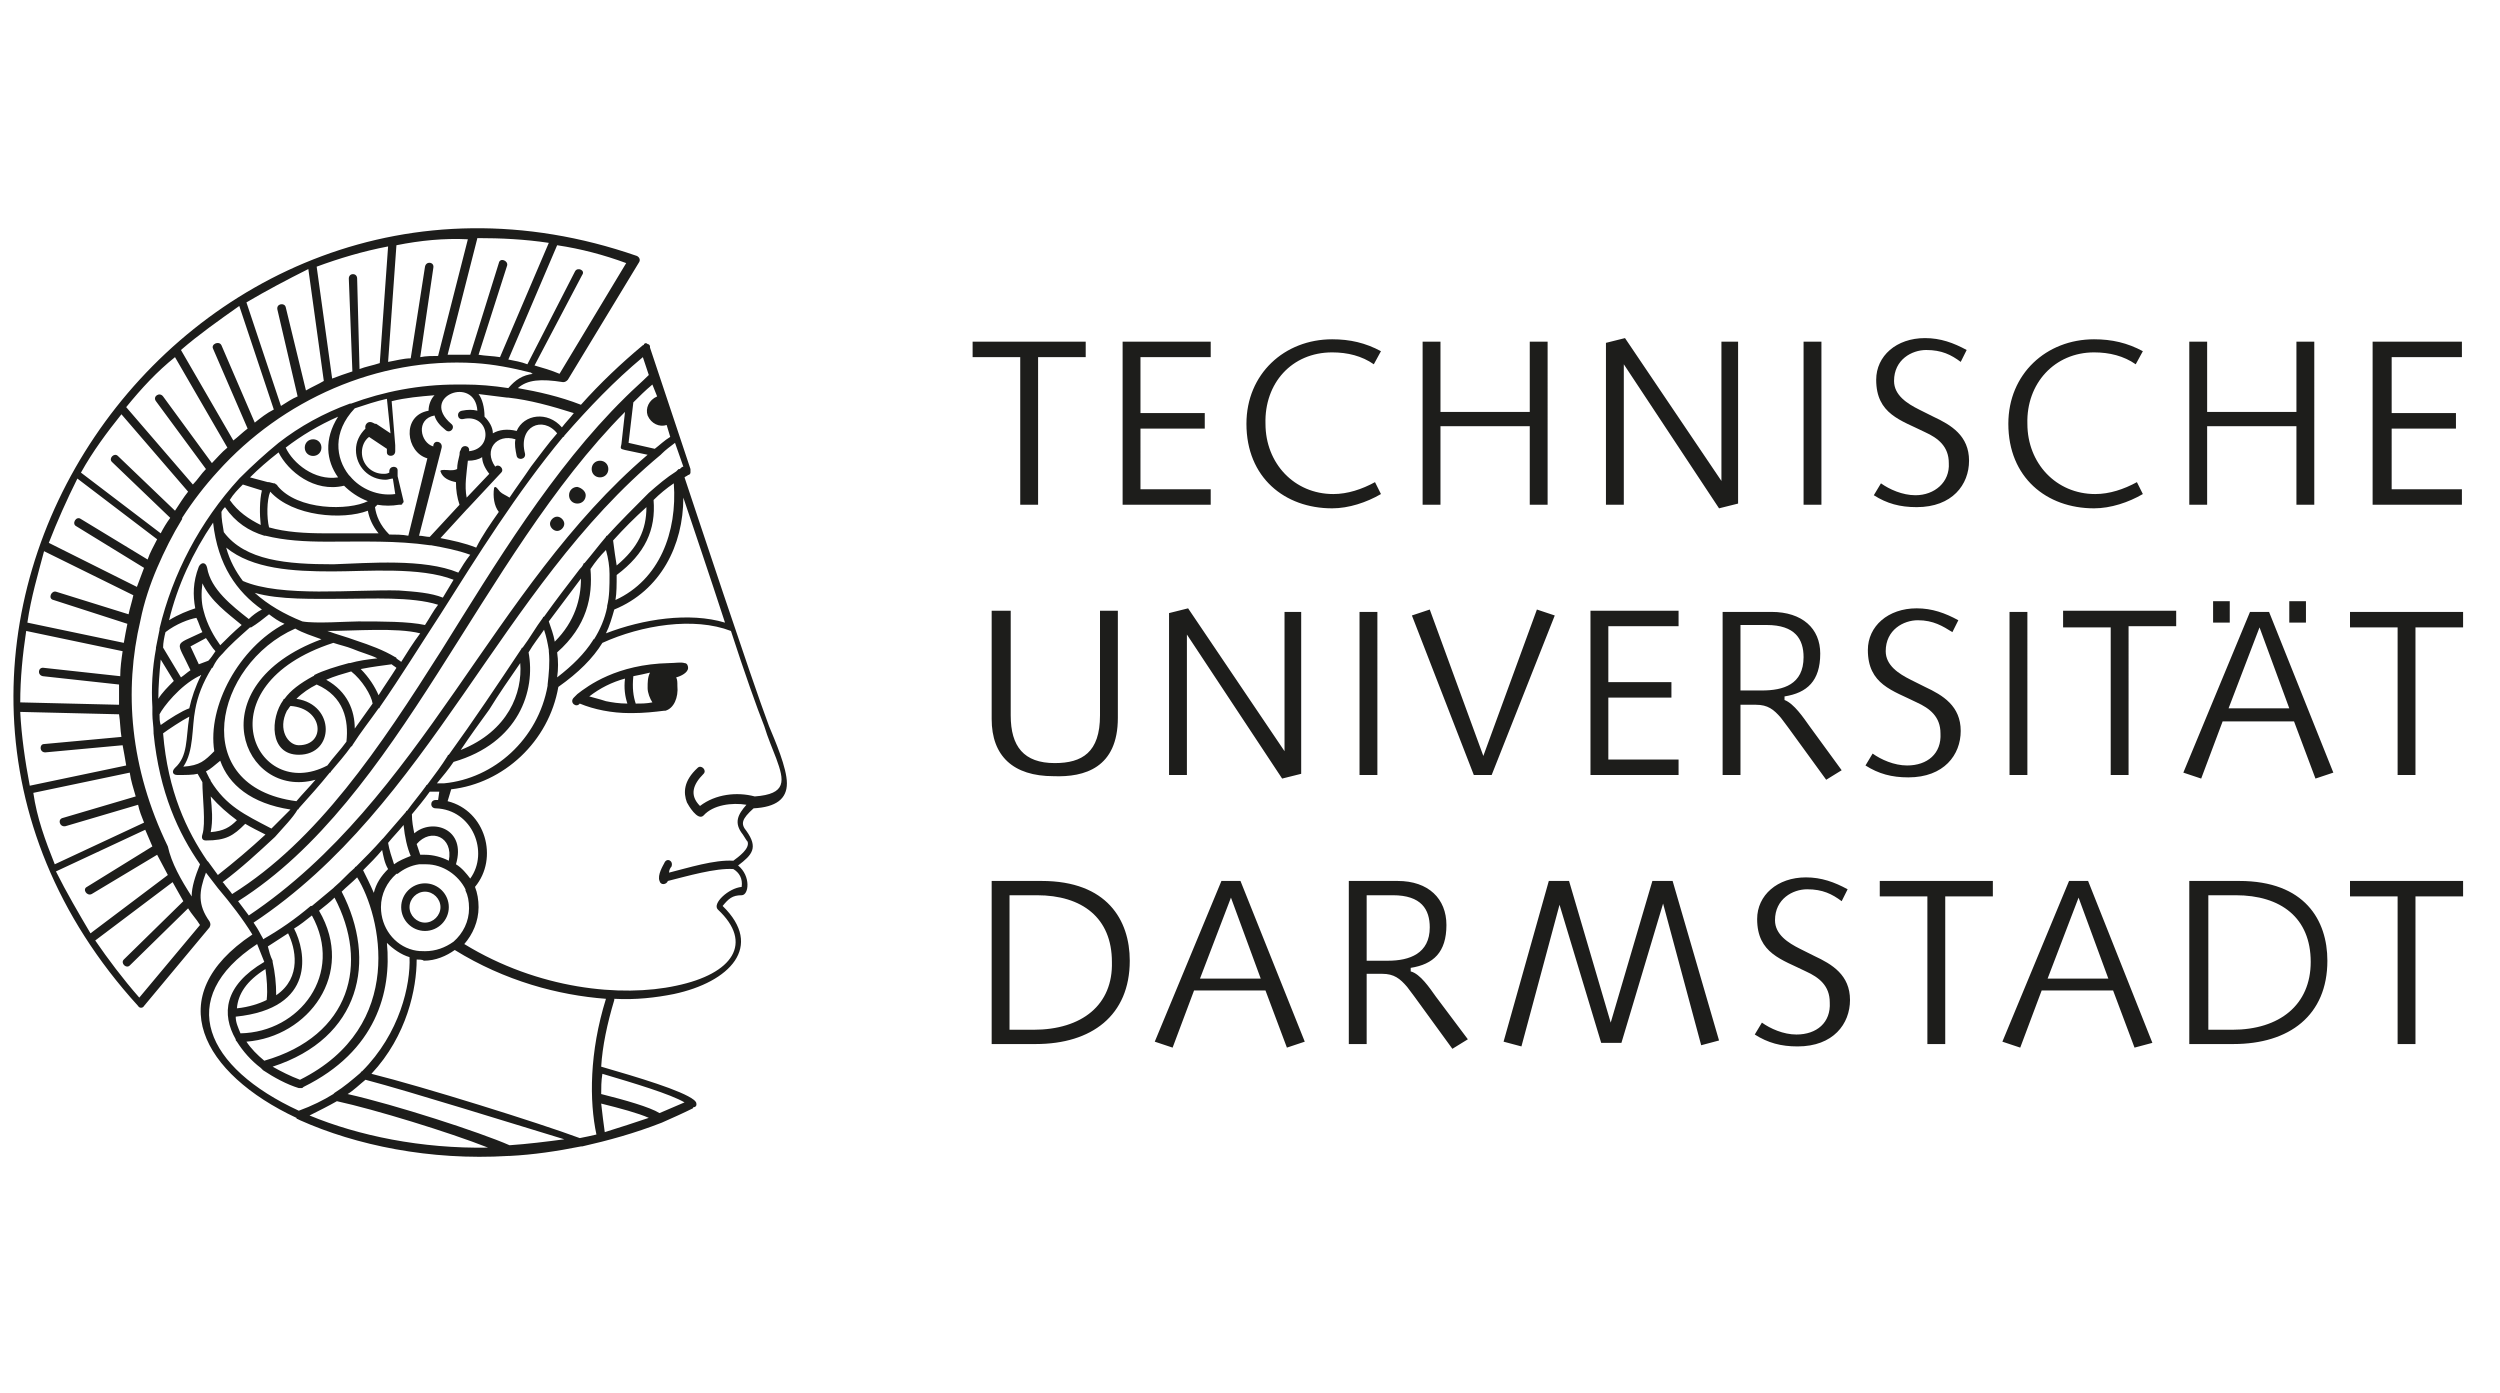
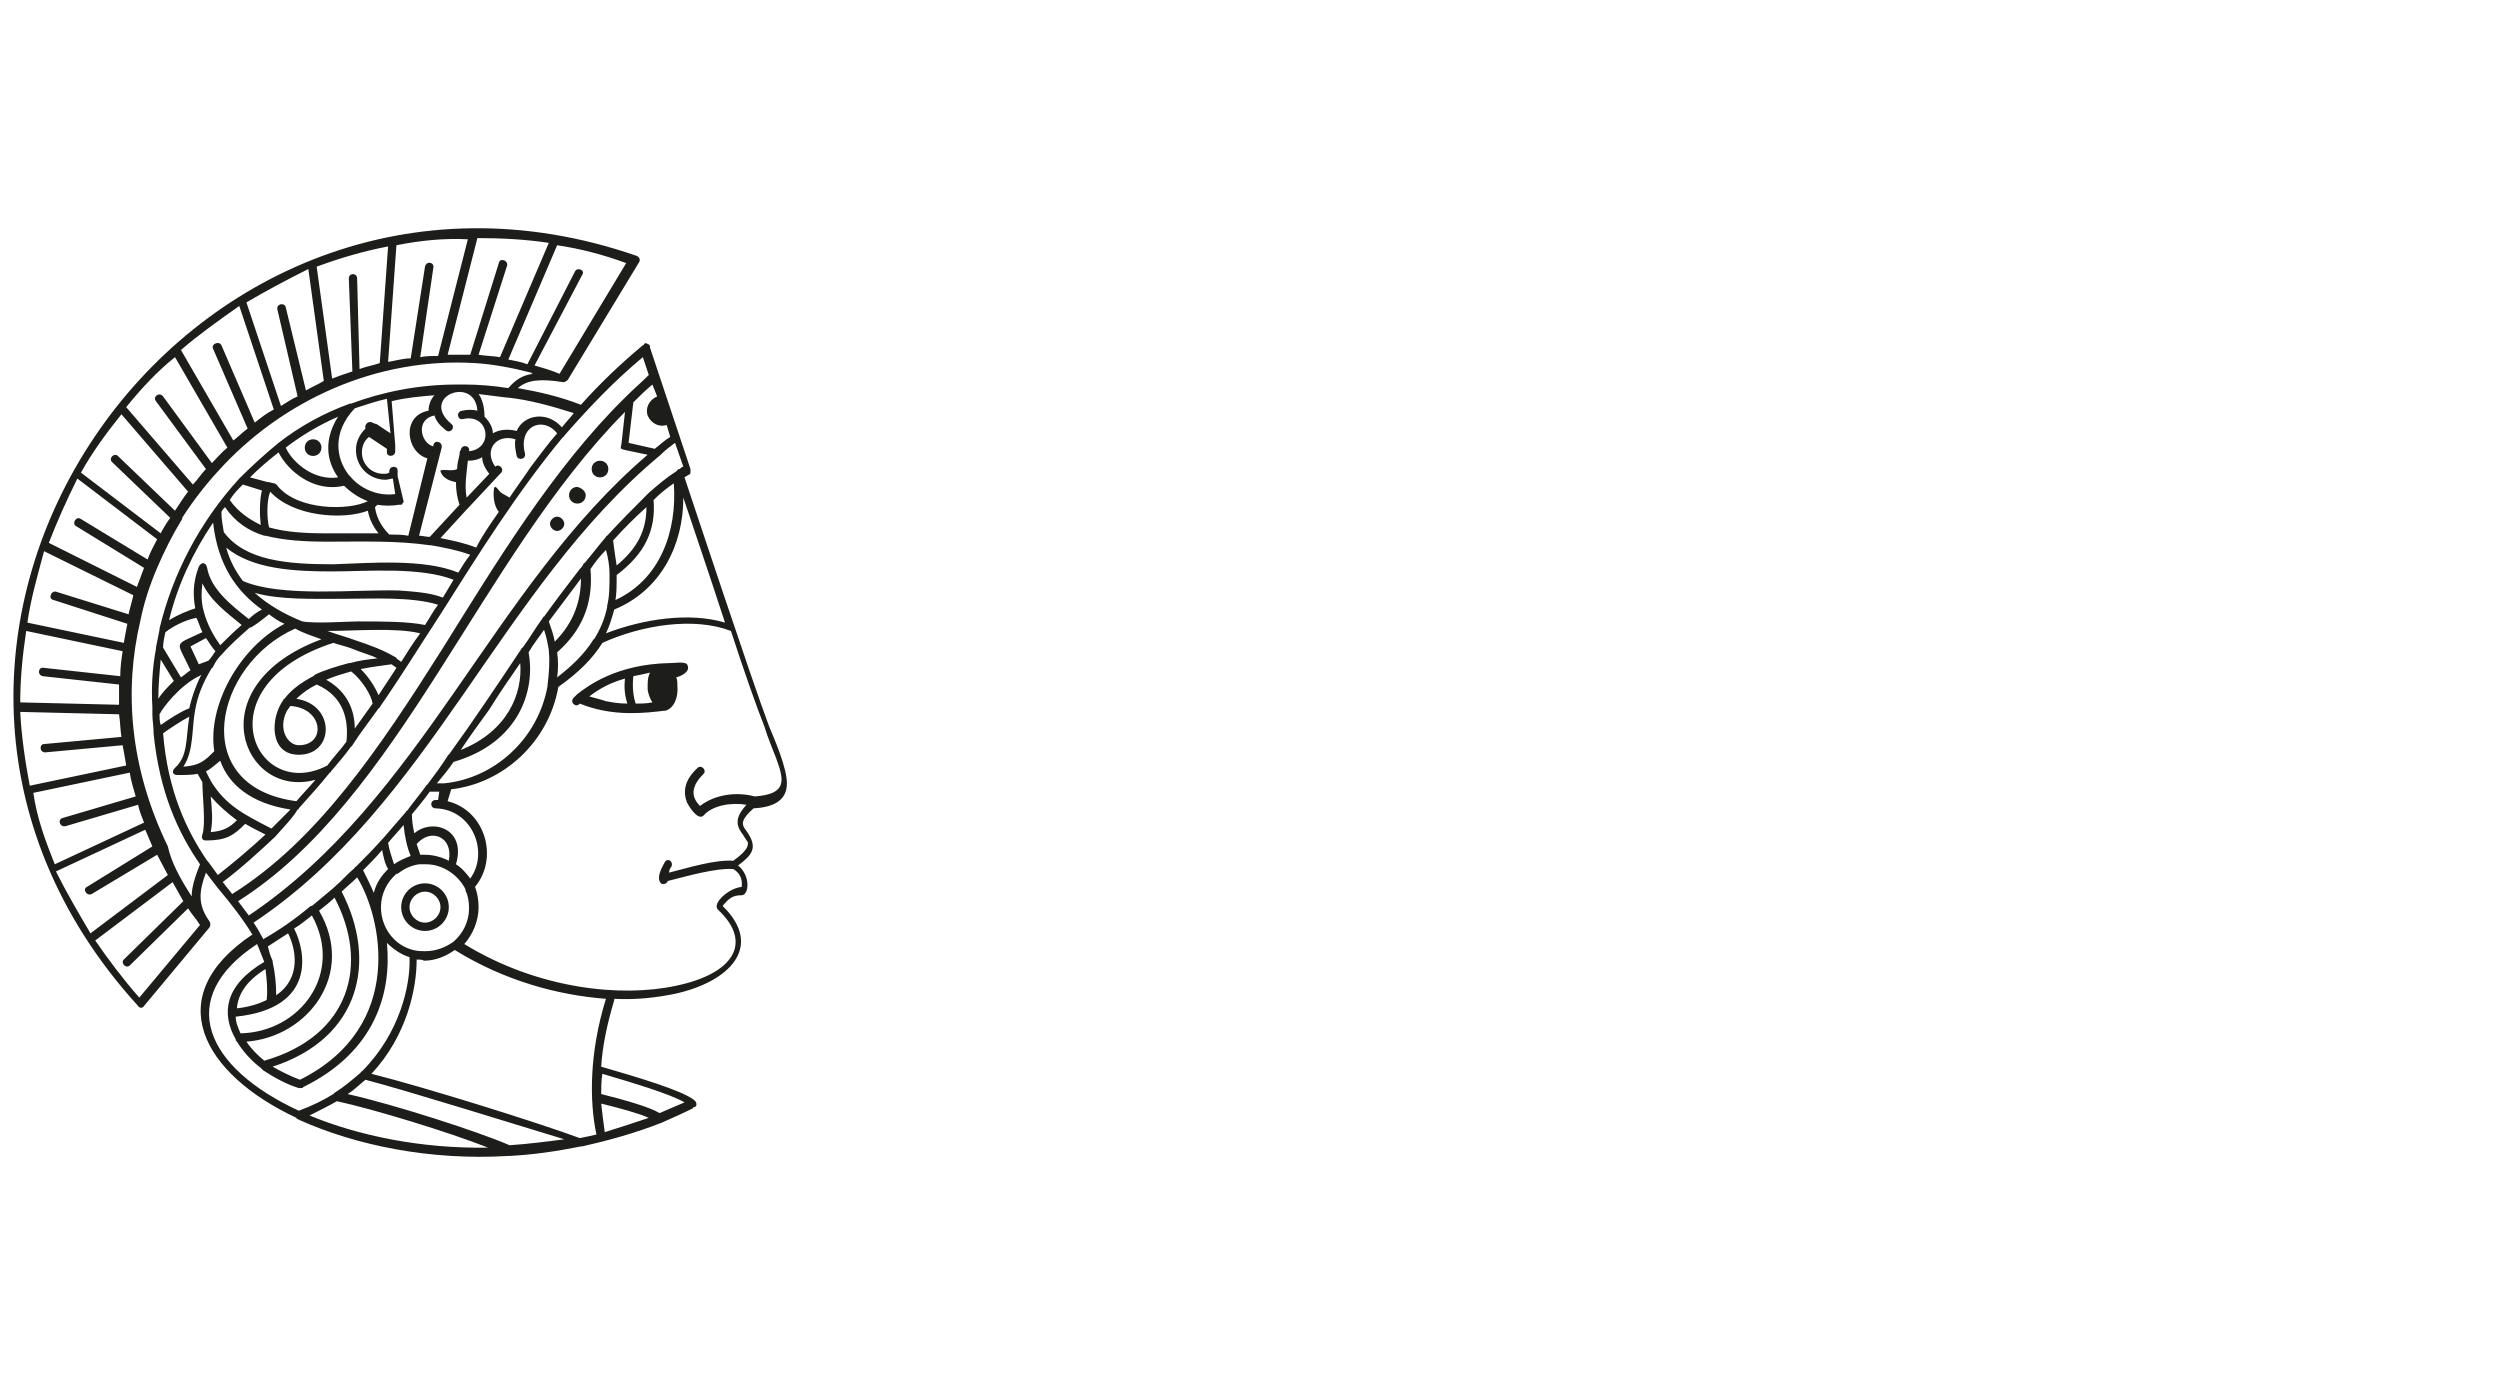
<svg xmlns="http://www.w3.org/2000/svg" xmlns:ns1="http://sodipodi.sourceforge.net/DTD/sodipodi-0.dtd" xmlns:ns2="http://www.inkscape.org/namespaces/inkscape" version="1.1" id="Ebene_1" x="0px" y="0px" viewBox="20 20 210 117" style="enable-background:new 0 0 250 157;" xml:space="preserve" ns1:docname="tu_logo_web.svg" ns2:version="1.1.1 (3bf5ae0d25, 2021-09-20)">
  <defs id="defs41" />
  <ns1:namedview id="namedview39" pagecolor="#ffffff" bordercolor="#666666" borderopacity="1.0" ns2:pageshadow="2" ns2:pageopacity="0.0" ns2:pagecheckerboard="true" showgrid="false" ns2:zoom="4.536" ns2:cx="124.88977" ns2:cy="78.593474" ns2:window-width="1920" ns2:window-height="1017" ns2:window-x="1912" ns2:window-y="-8" ns2:window-maximized="1" ns2:current-layer="Ebene_1" />
  <style type="text/css" id="style26">
	.st0{fill:#F6F6F6;}
	.st1{fill:#1D1D1B;}
	.st2{fill:none;stroke:#1D1D1B;stroke-width:0.003;stroke-miterlimit:3.864;}
</style>
  <g id="g36">
    <path class="st1" d="M74.5,113.9c-0.9-0.4-2.4-0.8-4-1.2c0.1,0.9,0.2,1.7,0.3,2.4C72.1,114.7,73.3,114.3,74.5,113.9L74.5,113.9z    M70.5,111.9c2,0.5,4.1,1.1,4.9,1.6c0.7-0.3,1.4-0.6,2.1-0.9c-1.2-0.7-4.2-1.6-6.9-2.4C70.5,110.8,70.5,111.4,70.5,111.9   L70.5,111.9z M75.6,114.3C75.5,114.3,75.5,114.3,75.6,114.3c-2.3,0.9-4.5,1.5-6.7,2c0,0-0.1,0-0.1,0c-2,0.4-4,0.7-6,0.8   c0,0-0.1,0-0.1,0c-6.6,0.4-12.8-0.9-17.5-3L45,114c0,0-0.1,0-0.1-0.1c-7.9-3.7-11.5-10.2-3.7-15.4c-0.8-1.3-1.8-2.6-2.9-3.9   c-0.3-0.4-0.7-0.9-1-1.3c-0.6,1.6-0.7,2.7,0.3,4.1c0.1,0.2,0.1,0.3,0,0.5l-5.5,6.6c-0.1,0.2-0.4,0.2-0.5,0   c-27.6-30.3,3.9-76.2,41.9-63c0.2,0.1,0.3,0.3,0.2,0.5l-6,9.9c-0.1,0.1-0.2,0.2-0.4,0.2c-1.9-0.3-3-0.2-3.8,0.5   c1.7,0.3,3.5,0.7,5.3,1.4c1.6-1.8,3.4-3.5,5.2-5c0,0,0.1,0,0.1-0.1c0.1-0.1,0.2-0.1,0.3,0c0.1,0,0.2,0.1,0.2,0.2c0,0,0,0.1,0,0.1   L78,59.4c0,0.1,0,0.2,0,0.3c0,0.1-0.1,0.2-0.2,0.2c-0.1,0.1-0.2,0.1-0.3,0.2c0.7,2.1,5.6,16.9,7.1,20.9c0.5,1.2,1.5,3.5,1.5,4.8   c0,1.3-0.9,2-2.8,2.1c-1,0.9-1.1,1.3-0.6,1.9c1,1.4,0.5,2-0.7,2.9c1.1,0.9,0.9,2.5,0.3,2.5c-0.8,0-1.1,0.3-1.6,0.9   c3.5,3.4,0.6,6.4-4.1,7.4c-1.5,0.3-3.2,0.5-5,0.4c0,0,0,0,0,0.1c-0.6,2-1,3.9-1.1,5.6c3.1,0.9,6.8,2,7.8,2.8c0,0,0.1,0.1,0.1,0.1   c0.1,0.1,0.1,0.2,0.1,0.3c0,0.1-0.1,0.2-0.2,0.2c0,0-0.1,0-0.1,0.1C77.4,113.5,76.5,113.9,75.6,114.3L75.6,114.3z M42.9,100.7   c0,0,0,0.1,0,0.1c0.2,0.9,0.3,1.8,0.3,2.8c2.2-1.5,1.6-4,1-5.2c-0.6,0.4-1.1,0.7-1.7,1.1C42.6,99.9,42.7,100.3,42.9,100.7   L42.9,100.7z M42.3,101.4c-1.6,1-2.3,2.1-2.4,3.3c1-0.1,1.9-0.4,2.5-0.7C42.5,103.1,42.4,102.2,42.3,101.4L42.3,101.4z M39.8,105.4   c0,0.5,0.2,0.9,0.4,1.4c5-0.1,8.7-5,6-9.9c-0.5,0.4-1,0.8-1.5,1.1C45.7,99.9,46.6,104.7,39.8,105.4L39.8,105.4z M40.7,107.5   c0.4,0.6,0.9,1.1,1.5,1.6c7.3-2.1,8.8-8.2,5.9-13.7c-0.4,0.4-0.8,0.7-1.3,1.1C49.9,101.8,45.9,107.1,40.7,107.5L40.7,107.5z    M42.9,109.6c0.7,0.4,1.5,0.8,2.3,1.1c9-4.5,6.8-13.8,4.8-17c-0.4,0.4-0.9,0.8-1.3,1.2C51.7,100.7,50.3,107.2,42.9,109.6   L42.9,109.6z M70.9,73.2c3.1-1.2,7-1.8,10-0.9c-1.3-4-2.7-8.1-3.5-10.5c0,4-1.9,7.8-5.8,9.4C71.4,71.9,71.2,72.6,70.9,73.2   L70.9,73.2z M69.8,73.8c0,0,0-0.1,0.1-0.1c0.5-0.8,0.9-1.7,1.1-2.7c0,0,0-0.1,0-0.1c0.2-0.8,0.2-1.7,0.2-2.6c0,0,0-0.1,0-0.1   c0-0.6-0.1-1.3-0.3-2c-0.5,0.5-0.9,1-1.3,1.6c0.2,2.3-0.3,4.8-2.8,7c0.1,0.7,0.1,1.4,0,2.1C68.1,75.9,69.1,74.9,69.8,73.8   L69.8,73.8z M51.4,95c0.2-0.8,0.6-1.4,1.2-2c-0.3-0.5-0.4-1.1-0.5-1.6c-0.5,0.6-1,1.1-1.6,1.7C50.8,93.7,51.1,94.3,51.4,95L51.4,95   z M53.1,92.6c0.4-0.3,0.9-0.5,1.4-0.7c-0.3-0.7-0.5-1.6-0.6-2.6c-0.4,0.5-0.9,1-1.3,1.5C52.7,91.4,52.9,92,53.1,92.6L53.1,92.6z    M36.1,95.3c0-0.8,0.3-1.7,0.7-2.7c-1.8-2.6-3.4-6-3.9-11c0,0,0-0.1,0-0.1c0-0.5-0.1-1-0.1-1.5c0,0,0-0.1,0-0.1c0-0.2,0-0.3,0-0.5   c-0.1-1.6,0-3.3,0.3-4.9c0,0,0-0.1,0-0.1c0.1-0.5,0.2-1,0.3-1.5c0,0,0-0.1,0-0.1c1.1-4.6,3.4-9,6.7-12.6c0,0,0.1-0.1,0.1-0.1   c1-1,2.1-2,3.2-2.9l0,0c1.8-1.4,3.8-2.5,6-3.3c0,0,0,0,0.1,0c2.7-1,5.7-1.6,8.9-1.6c0.2,0,0.4,0,0.6,0c1.2,0,2.4,0.1,3.7,0.3   c0.6-0.7,1.2-1.1,2.1-1.2c-0.1,0-0.1,0-0.2-0.1c0,0,0,0,0,0c-1.6-0.4-3.1-0.7-4.7-0.8l0,0c-8.2-0.5-16.2,3.1-21.6,9.1l0,0   c-1.1,1.2-2.1,2.5-3,3.9c0,0,0,0,0,0.1c-0.8,1.3-1.5,2.7-2.1,4.1c0,0,0,0,0,0c-0.6,1.4-1.1,2.9-1.4,4.4c-1.4,5.9-0.9,12.4,2.3,19   l0,0C34.4,92.5,35.2,93.9,36.1,95.3L36.1,95.3z M37.4,92.3c0,0,0.1,0.1,0.1,0.1c0.3,0.4,0.5,0.7,0.8,1.1c1.4-1.1,2.7-2.2,4-3.4   c-0.6-0.3-1.2-0.6-1.7-0.9c-1,1-1.6,1.4-3.3,1.4c-0.3,0-0.4-0.2-0.3-0.5c0.3-0.9,0-3.2,0-4.4c-0.1-0.2-0.3-0.5-0.4-0.7   c-0.4,0.1-1,0.1-1.7,0.1c-0.4,0-0.5-0.3-0.2-0.6c1.1-1,0.9-2.4,1.2-4.3c-0.6,0.3-1.8,1.1-2.2,1.4C34.1,86.5,35.7,89.8,37.4,92.3   L37.4,92.3z M40.9,96.9c14.6-9.8,20.4-27.5,33.5-38.7l-1.9-0.4c-0.4-0.1-0.4-0.1-0.3-0.5l0.3-2.7C60.3,66.9,53.6,87.1,40,95.7   C40.3,96.1,40.6,96.5,40.9,96.9L40.9,96.9z M74.8,52.3c-0.6,0.5-1.1,1-1.6,1.5l-0.4,3.4l2.2,0.5c0.4-0.3,0.8-0.7,1.3-1L76,55.7   c-0.6,0.2-1.3-0.1-1.6-0.8c-0.2-0.6,0.1-1.3,0.8-1.6L74.8,52.3L74.8,52.3z M43.1,90.3c-1.4,1.3-2.8,2.6-4.4,3.8l0.1,0.1   c0.2,0.3,0.5,0.6,0.7,0.9c7.2-4.5,12.4-12.3,17.6-20.5c4.5-7.2,9.3-15.2,15.4-21.2c0,0,0.1-0.1,0.1-0.1c0.6-0.6,1.3-1.2,1.9-1.8   L74,50c-2.4,2-4.5,4.2-6.6,6.6c0,0,0,0.1-0.1,0.1c-3.9,4.7-7.2,10-10.3,14.9c-1.7,2.6-3.3,5.2-5.1,7.8c0,0,0,0.1-0.1,0.1   c-0.7,1-1.5,2-2.2,3.1c0,0,0,0.1-0.1,0.1c-0.5,0.7-1.1,1.4-1.7,2.1c0,0,0,0.1-0.1,0.1c-0.8,1-1.7,2-2.6,3c0,0,0,0.1-0.1,0.1   C44.6,88.7,43.8,89.5,43.1,90.3L43.1,90.3L43.1,90.3z M42.8,89.6c0.5-0.5,1.1-1.1,1.6-1.6c-3.3-0.5-5.2-2.1-5.9-4.1   c-0.5,0.4-0.8,0.7-1.2,0.9c0.1,0.2,0.2,0.4,0.3,0.6c0,0,0.1,0.1,0.1,0.2C39,87.7,40.5,88.4,42.8,89.6L42.8,89.6z M44.9,87.3   c0.5-0.6,1.1-1.2,1.6-1.8c-6.1,1.7-10-7.9,0.5-11.8c-0.8-0.3-1.5-0.5-2.2-0.9C38,75.8,35.7,86.1,44.9,87.3L44.9,87.3z M47.5,84.3   c0.5-0.7,1.1-1.3,1.6-2c0.2-1.8-0.2-3.8-2.5-4.8c-0.6,0.3-1.2,0.7-1.7,1.2c3.3,0.5,3.2,4.7,0.2,4.7c-2.5,0-2.4-3.1-1.3-4.6   c0,0,0-0.1,0.1-0.1l0,0c0.5-0.7,1.3-1.3,2.4-1.9c0,0,0.1,0,0.1-0.1c0.8-0.4,1.8-0.7,2.9-1c0,0,0.1,0,0.1,0c0.7-0.2,1.4-0.3,2.3-0.4   c-0.6-0.3-1.4-0.5-2.1-0.8c-0.5-0.2-1-0.3-1.6-0.5C36.9,77.6,41.4,87.5,47.5,84.3L47.5,84.3z M49.8,81.2c0.5-0.7,1-1.4,1.5-2.1   c-0.1-0.7-0.9-2-1.8-2.7c-0.7,0.2-1.4,0.4-2.1,0.7C49.2,78.1,49.8,79.7,49.8,81.2L49.8,81.2z M51.8,78.4c0.5-0.8,1-1.5,1.5-2.3   c-0.1-0.1-0.3-0.2-0.4-0.3c-0.7,0.1-1.6,0.2-2.6,0.4C51,76.9,51.5,77.7,51.8,78.4L51.8,78.4z M53.7,75.6c0.5-0.8,1-1.6,1.6-2.4   c-2-0.5-5.5-0.2-7.8-0.2c0.8,0.3,1.6,0.5,2.4,0.8c1.2,0.4,2.3,0.8,3.3,1.4c0,0,0.1,0,0.1,0.1C53.4,75.4,53.6,75.5,53.7,75.6   L53.7,75.6z M55.7,72.5c0.4-0.6,0.7-1.2,1.1-1.7c-2.2-0.7-5.7-0.5-7.9-0.5c-2.6,0-5.4,0.1-7.5-0.5c1.1,1,2.5,1.8,4,2.4   c1.1,0.2,3.8,0,4.7,0C52.1,72.2,54.3,72.2,55.7,72.5L55.7,72.5z M57.2,70.2c0.3-0.5,0.6-1,0.9-1.5c-2.8-1.1-7.3-0.7-10.2-0.7   c-3.3,0-6.7-0.2-8.9-2c0.3,1.1,0.8,2,1.4,2.8c3.2,1.4,9.4,0.7,13.1,0.8C54.9,69.7,56.2,69.8,57.2,70.2L57.2,70.2z M58.5,68.1   c0.3-0.5,0.6-1,1-1.5c-1.1-0.4-2.2-0.6-3.3-0.8c0,0-0.1,0-0.1,0c-2.8-0.4-5.6-0.3-8.6-0.3c-1.9,0-3.6-0.1-5.2-0.5c0,0-0.1,0-0.1,0   c-1.3-0.4-2.4-1.1-3.3-2.4c-0.1,0.1-0.2,0.2-0.3,0.4c0,0.6,0.1,1.1,0.2,1.7c1.8,2.4,5.3,2.7,9.2,2.7C51,67.3,55.6,66.9,58.5,68.1   L58.5,68.1z M67.2,55.9c0.3-0.4,0.7-0.8,1-1.2c-1.9-0.6-3.7-1.1-5.5-1.3c0,0-0.1,0-0.1,0c-0.8-0.1-1.6-0.2-2.4-0.3   c0.3,0.4,0.5,1.1,0.5,1.9c0.4,0.4,0.7,0.9,0.7,1.4c0.5-0.3,1.2-0.4,2-0.2C64,54.8,66,54.5,67.2,55.9L67.2,55.9z M27.6,98.4l6.5-4.9   c-0.3-0.6-0.6-1.1-0.9-1.7l-5.5,3.3c-0.4,0.2-0.8-0.4-0.4-0.6l5.5-3.4c-0.2-0.5-0.4-0.9-0.6-1.4l-7.5,3.5   C25.6,95,26.6,96.7,27.6,98.4L27.6,98.4z M34.5,94.1L28,99c1.1,1.6,2.3,3.2,3.7,4.8l5.1-6.1c-0.3-0.5-0.7-0.9-1-1.4l-4.9,4.8   c-0.3,0.3-0.8-0.2-0.5-0.5l5-4.9C35.1,95.2,34.8,94.6,34.5,94.1L34.5,94.1z M24.6,92.6l7.5-3.5c-0.2-0.5-0.4-1-0.5-1.5l-6.1,1.8   c-0.5,0.1-0.7-0.6-0.2-0.7l6.1-1.8c-0.2-0.7-0.4-1.3-0.5-2l-8.1,1.7C23.1,88.7,23.8,90.6,24.6,92.6L24.6,92.6z M22.5,86l8.1-1.7   c-0.1-0.6-0.2-1.2-0.3-1.7l-6.5,0.6c-0.5,0-0.5-0.7-0.1-0.7l6.5-0.6c-0.1-0.6-0.1-1.3-0.2-1.9l-8.3-0.2   C21.8,81.8,22.1,83.9,22.5,86L22.5,86z M21.7,79l8.3,0.2c0-0.6,0-1.1,0-1.7l-6.4-0.7c-0.5-0.1-0.4-0.8,0.1-0.7l6.4,0.7   c0-0.7,0.1-1.4,0.2-2.1L22.2,73C21.9,75,21.7,77,21.7,79L21.7,79z M22.3,72.3l8.1,1.7c0.1-0.6,0.2-1.1,0.3-1.6l-6.2-2   c-0.5-0.1-0.2-0.8,0.2-0.7l6.1,1.9c0.1-0.5,0.3-1.1,0.4-1.6l-7.5-3.7C23.2,68.2,22.6,70.2,22.3,72.3L22.3,72.3z M24.1,65.6l7.4,3.7   c0.2-0.5,0.4-1.1,0.6-1.6l-5.7-3.5c-0.4-0.2,0-0.9,0.4-0.6l5.6,3.4c0.2-0.6,0.5-1.1,0.8-1.7l-6.7-5.1C25.6,62,24.8,63.8,24.1,65.6   L24.1,65.6z M26.8,59.7l6.7,5.1c0.2-0.4,0.5-0.9,0.8-1.3l-4.9-4.7c-0.3-0.3,0.2-0.8,0.5-0.5l4.8,4.6c0.4-0.6,0.7-1.1,1.1-1.6   l-5.6-6.5C29,56.3,27.8,57.9,26.8,59.7L26.8,59.7z M30.6,54.2l5.6,6.5c0.4-0.4,0.7-0.9,1.1-1.3l-4.2-5.7c-0.3-0.4,0.3-0.8,0.6-0.4   l4.1,5.6c0.4-0.4,0.8-0.9,1.3-1.3l-4.4-7.6C33.2,51.2,31.9,52.6,30.6,54.2L30.6,54.2z M35.2,49.4l4.4,7.6c0.4-0.3,0.8-0.7,1.2-1   l-2.9-6.7c-0.2-0.4,0.5-0.7,0.7-0.3l2.8,6.5c0.5-0.4,1-0.8,1.6-1.1l-2.9-8.7C38.4,46.9,36.7,48.1,35.2,49.4L35.2,49.4z M40.7,45.4   l2.9,8.7c0.5-0.3,0.9-0.6,1.4-0.8L43.3,46c-0.1-0.5,0.6-0.6,0.7-0.2l1.7,7c0.5-0.3,1-0.5,1.5-0.8l-1.3-9.4   C44.1,43.5,42.4,44.4,40.7,45.4L40.7,45.4z M46.6,42.4l1.3,9.4c0.5-0.2,1.1-0.4,1.7-0.6l-0.3-7.8c0-0.5,0.7-0.5,0.7,0l0.2,7.6   c0.5-0.2,1.1-0.3,1.7-0.5l0.7-9.8C50.5,41.1,48.5,41.7,46.6,42.4L46.6,42.4z M53.3,40.6l-0.7,9.8c0.6-0.1,1.3-0.3,1.9-0.3l1.2-7.7   c0.1-0.5,0.8-0.4,0.7,0.1l-1.1,7.5c0.5-0.1,1-0.1,1.5-0.1l2.5-9.8C57.3,40,55.3,40.2,53.3,40.6L53.3,40.6z M60.1,40l-2.5,9.8   c0.6,0,1.3,0,1.9,0l2.4-7.7c0.1-0.5,0.8-0.2,0.7,0.2l-2.4,7.5c0.6,0.1,1.2,0.1,1.8,0.2l4.1-9.6C64.1,40.1,62.1,40,60.1,40L60.1,40z    M66.8,40.6l-4.1,9.6c0.5,0.1,1.1,0.2,1.6,0.4l4-7.8c0.2-0.4,0.9-0.1,0.6,0.3l-4,7.6c0.7,0.2,1.4,0.4,2.1,0.7l5.6-9.3   C70.7,41.4,68.8,40.9,66.8,40.6L66.8,40.6z M53.9,62.1c0,0.1,0,0.1-0.1,0.2c0,0.1-0.1,0.1-0.2,0.1c0,0,0,0-0.1,0   c-0.6,0.1-1.2,0.1-1.8,0c-0.1,0.1-0.1,0.1-0.2,0.2c0.1,0.7,0.4,1.5,1.2,2.3c0.5,0,1.1,0,1.6,0.1l1.6-6.5c-1.8-0.5-2.2-3.6,0.1-4   c0-0.5,0.2-1,0.5-1.3c-1.2,0.1-2.4,0.2-3.6,0.5l0.3,3.7c0,0,0,0.1,0,0.1l0,0.4c0,0.5-0.7,0.5-0.7,0.1l0-0.3l-1.5-1   c-0.4,0.3-0.6,0.8-0.6,1.3c0,1,0.8,1.8,1.8,1.8c0.2,0,0.3,0,0.5-0.1l0-0.1c0-0.5,0.7-0.5,0.7-0.1l0,0.4c0,0,0,0.1,0,0.1L53.9,62.1   C53.9,62,53.9,62.1,53.9,62.1L53.9,62.1z M51.3,55.5l0.2,0.1c0,0,0,0,0.1,0l1.2,0.8l-0.3-2.9c-0.9,0.2-1.8,0.5-2.7,0.8   c-1.9,2-1.6,4.2-0.5,5.6c0,0,0.1,0.1,0.1,0.1c0.9,1.1,2.4,1.7,3.8,1.5L53,60.2c-0.2,0-0.4,0.1-0.6,0.1c-1.4,0-2.5-1.1-2.5-2.5   c0-0.7,0.3-1.3,0.8-1.8C50.6,55.7,50.9,55.3,51.3,55.5L51.3,55.5z M50.9,62.1c-0.8-0.3-1.5-0.8-2-1.3c-2.5,0.6-4.7-1.2-5.5-2.8   c-0.9,0.7-1.7,1.4-2.4,2.1l1.5,0.4c0,0,0,0,0.1,0l0.4,0.1c0.1,0,0.1,0,0.2,0.1c0.1,0,0.1,0.1,0.1,0.1C45,62.9,49.3,62.9,50.9,62.1   L50.9,62.1z M48.4,60.1c-1-1.4-1.2-3.2,0-5.1c-1.6,0.7-3.1,1.6-4.4,2.6C44.6,58.9,46.4,60.4,48.4,60.1L48.4,60.1z M42.7,61.3   L42.7,61.3c-0.3,0.7-0.3,2.2-0.1,3c1.4,0.4,3,0.5,4.8,0.5c1.5,0,3,0,4.4,0c-0.5-0.6-0.8-1.3-0.9-1.9C48.8,63.7,44.6,63.4,42.7,61.3   L42.7,61.3z M43.9,72.4c-0.5-0.2-0.9-0.5-1.3-0.8c-0.5,0.4-1,0.8-1.5,1.1c0,0,0,0-0.1,0c-0.9,0.8-1.7,1.5-2.3,2.2c0,0,0,0-0.1,0.1   c-0.3,0.3-0.5,0.6-0.7,1c0,0,0,0.1-0.1,0.1c-0.8,1.3-1.2,2.4-1.4,3.5c-0.3,1.5-0.1,3.5-1,4.8c1.4-0.1,1.8-0.5,2.6-1.3   C37.4,79.3,40.1,74.4,43.9,72.4L43.9,72.4z M44.4,79.3c-0.1,0.1-0.2,0.3-0.3,0.4c-0.8,1.6,0.1,2.9,1,2.9   C47.4,82.6,47.2,79.5,44.4,79.3L44.4,79.3z M40.3,72.5c-1.2-1-2.6-2-3.3-3.5c-0.1,0.8-0.1,1.6,0.1,2.3l0,0c0.3,1.2,0.9,2.2,1.4,2.9   C39,73.7,39.6,73.1,40.3,72.5L40.3,72.5z M37.7,86.9c0.1,1,0.2,2,0,3c1.1-0.1,1.6-0.4,2.2-1C39.1,88.3,38.4,87.7,37.7,86.9   L37.7,86.9z M37.3,73.6L36,74.3l0.7,1.5c0.3-0.1,0.5-0.2,0.8-0.3c0.2-0.2,0.4-0.5,0.6-0.8C37.8,74.4,37.6,74,37.3,73.6L37.3,73.6z    M33.4,80c0,0.3,0,0.6,0.1,0.9c0.7-0.5,1.8-1.2,2.4-1.4c0.2-0.9,0.5-1.8,1-2.8c-0.1,0-0.1,0.1-0.2,0.1c0,0,0,0,0,0   C35.1,77.6,33.7,79.4,33.4,80L33.4,80z M33.5,75.4c-0.1,1.1-0.2,2.2-0.2,3.3c0.3-0.5,0.8-1,1.3-1.5L33.5,75.4L33.5,75.4z    M33.9,73.1c-0.1,0.4-0.2,0.9-0.2,1.3l1.5,2.5c0.3-0.2,0.5-0.4,0.8-0.6c-1.2-2.6-1.5-2,1-3.2c-0.2-0.4-0.3-0.8-0.5-1.2   C35.9,72,34.8,72.4,33.9,73.1L33.9,73.1z M37.9,63.9c-1.7,2.5-3,5.3-3.7,8.2c0.8-0.5,1.6-0.8,2.2-1c-0.2-1.1-0.2-2.2,0.3-3.5   c0.2-0.4,0.6-0.4,0.7,0.1c0.3,1.8,2.1,3.2,3.5,4.3c0.3-0.3,0.7-0.6,1.1-0.8C39.9,69.7,38.3,67.5,37.9,63.9L37.9,63.9z M40.4,60.7   c-0.4,0.4-0.8,0.8-1.1,1.3c0.7,1,1.6,1.6,2.6,2.1c-0.1-0.9-0.1-2.1,0.1-2.9L40.4,60.7L40.4,60.7z M60.5,58.4   c-0.3,0.2-0.7,0.3-1.2,0.3c-0.1,1-0.3,2.1-0.1,3.1l1.9-2C60.7,59.3,60.5,58.8,60.5,58.4L60.5,58.4z M58.3,60.5   c-0.5-0.1-1.1-0.3-1.3-0.9c-0.1-0.2,0.7-0.1,0.8-0.1c0.2,0,0.4,0,0.6-0.1c0-0.4,0.1-0.8,0.2-1.2c0,0,0,0,0,0c0-0.1,0-0.3,0.1-0.4   c0.1-0.5,0.8-0.4,0.7,0.1c2.1-0.2,1.7-3.2-0.5-2.7c-0.5,0.1-0.6-0.6-0.1-0.7c0.5-0.1,0.9-0.1,1.3,0c-0.2-3-4.9-1.2-2.2,1.1   c0.4,0.3-0.1,0.9-0.5,0.5c-0.5-0.4-0.8-0.8-0.9-1.2c-1.6,0.3-1.2,2.3-0.1,2.6l0-0.1c0.1-0.5,0.8-0.3,0.7,0.2l-0.1,0.4c0,0,0,0,0,0   L55.2,65c0.3,0,0.6,0.1,0.9,0.1l2.5-2.7C58.4,61.8,58.3,61.2,58.3,60.5L58.3,60.5z M61.9,63c-0.4-0.5-0.5-1.3-0.4-2   c0.1-0.3,0.4,0.2,0.5,0.3c0.2,0.2,0.5,0.3,0.8,0.5c0.6-0.9,1.2-1.7,1.8-2.6c0.7-0.9,1.4-1.9,2.2-2.8c-1.2-1.5-3.3-0.6-2.7,1.7   c0.1,0.5-0.6,0.6-0.7,0.2c-0.1-0.5-0.2-1-0.1-1.4c-1.6-0.5-2.7,0.9-1.7,2.3c0.3-0.3,0.8,0.2,0.5,0.5l-2.8,3c0,0-0.1,0.1-0.1,0.1   l-2.2,2.4c1,0.2,2,0.4,3,0.8C60.5,65,61.2,64,61.9,63L61.9,63z M58.7,83c4-1.6,5.2-4.8,5-7.3c-0.9,1.3-1.8,2.6-2.6,3.9   C60.3,80.7,59.5,81.8,58.7,83L58.7,83z M66.6,73.9c1.7-1.7,2.2-3.6,2.2-5.3c-0.9,1.2-1.8,2.4-2.7,3.6   C66.3,72.8,66.5,73.3,66.6,73.9L66.6,73.9z M71.8,67.5c1.8-1.5,2.5-3,2.5-4.9c-1,0.9-1.9,1.8-2.8,2.8   C71.6,66.2,71.7,66.9,71.8,67.5L71.8,67.5z M71.7,70.4c3.7-1.7,5.2-5.7,4.9-9.8c-0.6,0.4-1.2,0.9-1.7,1.4c0.2,2.5-0.7,4.5-3.1,6.3   C71.8,69.1,71.8,69.8,71.7,70.4L71.7,70.4z M57.3,85.8C57.3,85.8,57.3,85.8,57.3,85.8c4.2-0.4,7.9-3.7,8.7-8.2c0,0,0-0.1,0-0.1   c0.1-0.9,0.2-1.8,0.1-2.8c0,0,0-0.1,0-0.1c-0.1-0.6-0.2-1.1-0.4-1.7c-0.4,0.6-0.9,1.2-1.3,1.9c0.6,3.2-0.8,7.6-6.3,9.2   c-0.4,0.6-0.9,1.2-1.4,1.8C56.9,85.8,57.1,85.8,57.3,85.8L57.3,85.8z M41.9,98.5C41.9,98.5,41.9,98.5,41.9,98.5   c0.1,0.2,0.2,0.3,0.2,0.4c1.4-0.8,2.7-1.7,4-2.8c0,0,0,0,0.1,0c0.6-0.5,1.2-1,1.8-1.5c0,0,0.1-0.1,0.1-0.1c0.6-0.5,1.1-1.1,1.7-1.6   c0,0,0-0.1,0.1-0.1c0.7-0.7,1.5-1.5,2.2-2.3c0,0,0.1-0.1,0.1-0.1c0.6-0.7,1.3-1.5,1.9-2.2c0-0.1,0.1-0.1,0.1-0.1   c0.5-0.7,1.1-1.4,1.6-2.1c0-0.1,0,0,0.1-0.1c0.6-0.8,1.2-1.6,1.7-2.4c0,0,0-0.1,0.1-0.1c2.1-2.9,4.1-5.9,6.1-8.9c0,0,0-0.1,0.1-0.1   c0.6-0.8,1.1-1.7,1.7-2.5c0,0,0-0.1,0.1-0.1c1-1.4,2-2.7,3-4c0.1-0.1,0.2-0.2,0.3-0.4c0,0,0-0.1,0.1-0.1c0.6-0.7,1.2-1.5,1.8-2.2   c0,0,0-0.1,0.1-0.1c1.1-1.2,2.3-2.4,3.4-3.5c0,0,0.1-0.1,0.1-0.1c0.8-0.7,1.5-1.3,2.3-1.8c0,0,0.1-0.1,0.1-0.1l0.1-0.1   c0,0,0,0,0.1,0c0.1-0.1,0.2-0.2,0.3-0.2l-0.7-2c-0.4,0.3-0.8,0.6-1.1,0.9c0,0,0,0-0.1,0.1C61.9,69.5,56.2,87.6,41.3,97.5   C41.5,97.8,41.7,98.1,41.9,98.5L41.9,98.5z M54.7,99.8C54.7,99.8,54.8,99.8,54.7,99.8c0.4,0.1,0.7,0.1,1,0.1c0.9,0,1.7-0.3,2.4-0.8   c0,0,0,0,0,0c0.8-0.7,1.3-1.7,1.3-2.8c0-0.6-0.1-1.1-0.3-1.5c0,0,0-0.1,0-0.1c-0.6-1.2-1.9-2.1-3.3-2.1c-0.2,0-0.4,0-0.5,0l-0.1,0   c-0.7,0.1-1.3,0.4-1.8,0.8l-0.1,0c-0.8,0.7-1.3,1.7-1.3,2.8C52,97.9,53.1,99.4,54.7,99.8L54.7,99.8z M45.1,113.3   c1.1-0.4,2.1-0.9,2.9-1.4c0,0,0.1-0.1,0.1-0.1c0.8-0.5,1.5-1.1,2.2-1.7c0,0,0-0.1,0.1-0.1c3.2-3.2,4.1-7.3,4-9.6   c-0.7-0.2-1.4-0.7-1.9-1.2c0.4,4.1-0.9,9.1-7,12.1c-0.1,0.1-0.1,0.1-0.2,0.1c0,0-0.1,0-0.2,0c-1-0.3-2.1-0.9-3-1.5   c-0.1-0.1-0.1-0.1-0.2-0.2c-0.8-0.6-1.5-1.4-2-2.2c-0.1-0.1-0.1-0.1-0.1-0.2c-1.2-2.1-1-4.5,2.4-6.5c-0.2-0.5-0.4-1-0.6-1.5   C34.6,103.9,37.3,109.7,45.1,113.3L45.1,113.3z M48.3,112.5c-0.7,0.4-1.5,0.8-2.3,1.2c4.1,1.7,9.4,2.8,15,2.7   C57.7,115.1,51.5,113.2,48.3,112.5L48.3,112.5z M50.7,110.7c-0.5,0.4-1,0.9-1.5,1.2c4,0.9,11.1,3.2,13.6,4.3   c1.5-0.1,3.1-0.3,4.6-0.5C63.1,114.4,54.5,111.7,50.7,110.7L50.7,110.7z M55,100.6c0,2.4-0.8,6.4-3.8,9.6c4.4,1.1,14,4.1,17.5,5.4   c0.5-0.1,1-0.2,1.4-0.3c-0.6-2.8-0.6-6.9,0.8-11.4c-4-0.3-8.5-1.5-12.7-4.1c-0.7,0.5-1.6,0.9-2.6,0.9   C55.5,100.6,55.2,100.6,55,100.6L55,100.6z M55,90.9c0.1,0.3,0.2,0.6,0.3,0.9c0.1,0,0.3,0,0.4,0c0.7,0,1.4,0.2,2,0.5   C58.1,90.3,56.2,89.5,55,90.9L55,90.9z M57.6,87.3c3.2,0.8,4.3,4.8,2.3,7.2c0.2,0.5,0.3,1.1,0.3,1.7c0,1.2-0.5,2.3-1.2,3.1   c6.2,3.8,13.2,4.5,17.8,3.5c4.8-1,6.5-3.6,3.5-6.4c-0.5-0.5,0.9-1.8,2-1.9c0.1-0.7-0.2-1.2-0.7-1.5c-1.5-0.1-3.9,0.6-5.5,1   c-0.1,0.3-0.6,0.4-0.7,0c-0.2-0.5,0.3-1.3,0.4-1.5c0.2-0.5,0.8-0.2,0.6,0.3c-0.1,0.1-0.2,0.3-0.2,0.5c1.6-0.4,3.8-1.1,5.4-1   c0.4-0.3,1.4-1,1.2-1.6c-0.1-0.1-0.2-0.3-0.4-0.6c-0.8-1-0.4-1.7,0.3-2.5c-1.2-0.2-2.8,0-3.6,0.9c-0.5,0.5-1.3-0.9-1.4-1.1   c-0.3-0.8-0.3-1.8,0.9-2.9c0.3-0.3,0.8,0.2,0.5,0.5c-0.9,0.9-1.2,1.8-0.3,2.7l0,0c1.3-1,3.1-1.2,4.6-0.8l0,0l0,0   c2.7-0.2,2.5-1.3,1.8-3.2c-0.3-0.8-0.7-1.7-1-2.7c-0.6-1.5-1.7-4.6-2.8-8c-3.1-1.2-7.5-0.5-10.8,1c-0.8,1.3-2,2.5-3.7,3.7   c-0.8,4.6-4.6,8.1-9,8.6L57.6,87.3L57.6,87.3z M56.8,87.2l0.1-0.7c-0.3,0-0.5,0-0.8,0c-0.5,0.7-1,1.3-1.5,1.9   c0,0.6,0.1,1.1,0.2,1.6c1.5-1.3,4.4-0.4,3.5,2.6c0.5,0.3,0.9,0.8,1.2,1.2c1.6-2.2,0.2-5.8-2.9-5.9c-0.5,0-0.5-0.7,0-0.7   C56.7,87.2,56.8,87.2,56.8,87.2L56.8,87.2z M69.2,61.6c0,0.4-0.3,0.7-0.7,0.7c-0.4,0-0.7-0.3-0.7-0.7c0-0.4,0.3-0.7,0.7-0.7   C68.9,61,69.2,61.3,69.2,61.6L69.2,61.6z M71.1,59.4c0,0.4-0.3,0.7-0.7,0.7c-0.4,0-0.7-0.3-0.7-0.7c0-0.4,0.3-0.7,0.7-0.7   C70.8,58.7,71.1,59,71.1,59.4L71.1,59.4z M67.4,64c0,0.3-0.3,0.6-0.6,0.6s-0.6-0.3-0.6-0.6s0.3-0.6,0.6-0.6S67.4,63.7,67.4,64   L67.4,64z M47,57.6c0,0.4-0.3,0.7-0.7,0.7c-0.4,0-0.7-0.3-0.7-0.7c0-0.4,0.3-0.7,0.7-0.7C46.7,56.9,47,57.2,47,57.6L47,57.6z    M55.7,97.5c0.7,0,1.3-0.6,1.3-1.3c0-0.7-0.6-1.3-1.3-1.3c-0.7,0-1.3,0.6-1.3,1.3C54.4,96.9,55,97.5,55.7,97.5L55.7,97.5z    M55.7,98.2c-1.1,0-2-0.9-2-2c0-1.1,0.9-2,2-2c1.1,0,2,0.9,2,2C57.7,97.3,56.8,98.2,55.7,98.2L55.7,98.2z M83.2,87.1   C83.2,87.1,83.2,87.1,83.2,87.1L83.2,87.1L83.2,87.1L83.2,87.1z M72.7,79.1c-0.2-0.6-0.3-1.3-0.2-2.1c-1.1,0.3-2.1,0.8-3,1.5   c0.3,0.1,0.8,0.2,1.4,0.4C71.4,79,72,79.1,72.7,79.1L72.7,79.1z M73.2,76.8c-0.1,1,0,1.7,0.2,2.3c0.5,0,0.9,0,1.4-0.1   c-0.2-0.3-0.4-0.8-0.4-1.2c0-0.5,0-0.9,0.2-1.3C74.2,76.6,73.7,76.7,73.2,76.8L73.2,76.8z M76.2,75.7c0.5,0,1-0.1,1.3,0   c0.2,0,0.3,0.2,0.3,0.4c0,0.4-0.6,0.7-1,0.8c0.1,0.2,0.1,0.4,0.1,0.7c0.1,1-0.3,1.9-1,2.1c0,0,0,0-0.1,0c-0.8,0.1-1.7,0.2-2.7,0.2   c-0.1,0-0.1,0-0.2,0c-1.5,0-3-0.3-4.2-0.8c0,0,0,0,0,0c-0.3,0.4-0.9-0.1-0.5-0.5c0,0,0.1-0.1,0.2-0.2c0,0,0,0,0.1-0.1   C69.4,77.6,71.8,75.8,76.2,75.7L76.2,75.7z" id="path30" />
-     <path class="st2" d="M74.5,113.9c-0.9-0.4-2.4-0.8-4-1.2c0.1,0.9,0.2,1.7,0.3,2.4C72.1,114.7,73.3,114.3,74.5,113.9L74.5,113.9z    M70.5,111.9c2,0.5,4.1,1.1,4.9,1.6c0.7-0.3,1.4-0.6,2.1-0.9c-1.2-0.7-4.2-1.6-6.9-2.4C70.5,110.8,70.5,111.4,70.5,111.9   L70.5,111.9z M75.6,114.3C75.5,114.3,75.5,114.3,75.6,114.3c-2.3,0.9-4.5,1.5-6.7,2c0,0-0.1,0-0.1,0c-2,0.4-4,0.7-6,0.8   c0,0-0.1,0-0.1,0c-6.6,0.4-12.8-0.9-17.5-3L45,114c0,0-0.1,0-0.1-0.1c-7.9-3.7-11.5-10.2-3.7-15.4c-0.8-1.3-1.8-2.6-2.9-3.9   c-0.3-0.4-0.7-0.9-1-1.3c-0.6,1.6-0.7,2.7,0.3,4.1c0.1,0.2,0.1,0.3,0,0.5l-5.5,6.6c-0.1,0.2-0.4,0.2-0.5,0   c-27.6-30.3,3.9-76.2,41.9-63c0.2,0.1,0.3,0.3,0.2,0.5l-6,9.9c-0.1,0.1-0.2,0.2-0.4,0.2c-1.9-0.3-3-0.2-3.8,0.5   c1.7,0.3,3.5,0.7,5.3,1.4c1.6-1.8,3.4-3.5,5.2-5c0,0,0.1,0,0.1-0.1c0.1-0.1,0.2-0.1,0.3,0c0.1,0,0.2,0.1,0.2,0.2c0,0,0,0.1,0,0.1   L78,59.4c0,0.1,0,0.2,0,0.3c0,0.1-0.1,0.2-0.2,0.2c-0.1,0.1-0.2,0.1-0.3,0.2c0.7,2.1,5.6,16.9,7.1,20.9c0.5,1.2,1.5,3.5,1.5,4.8   c0,1.3-0.9,2-2.8,2.1c-1,0.9-1.1,1.3-0.6,1.9c1,1.4,0.5,2-0.7,2.9c1.1,0.9,0.9,2.5,0.3,2.5c-0.8,0-1.1,0.3-1.6,0.9   c3.5,3.4,0.6,6.4-4.1,7.4c-1.5,0.3-3.2,0.5-5,0.4c0,0,0,0,0,0.1c-0.6,2-1,3.9-1.1,5.6c3.1,0.9,6.8,2,7.8,2.8c0,0,0.1,0.1,0.1,0.1   c0.1,0.1,0.1,0.2,0.1,0.3c0,0.1-0.1,0.2-0.2,0.2c0,0-0.1,0-0.1,0.1C77.4,113.5,76.5,113.9,75.6,114.3L75.6,114.3z M42.9,100.7   c0,0,0,0.1,0,0.1c0.2,0.9,0.3,1.8,0.3,2.8c2.2-1.5,1.6-4,1-5.2c-0.6,0.4-1.1,0.7-1.7,1.1C42.6,99.9,42.7,100.3,42.9,100.7   L42.9,100.7z M42.3,101.4c-1.6,1-2.3,2.1-2.4,3.3c1-0.1,1.9-0.4,2.5-0.7C42.5,103.1,42.4,102.2,42.3,101.4L42.3,101.4z M39.8,105.4   c0,0.5,0.2,0.9,0.4,1.4c5-0.1,8.7-5,6-9.9c-0.5,0.4-1,0.8-1.5,1.1C45.7,99.9,46.6,104.7,39.8,105.4L39.8,105.4z M40.7,107.5   c0.4,0.6,0.9,1.1,1.5,1.6c7.3-2.1,8.8-8.2,5.9-13.7c-0.4,0.4-0.8,0.7-1.3,1.1C49.9,101.8,45.9,107.1,40.7,107.5L40.7,107.5z    M42.9,109.6c0.7,0.4,1.5,0.8,2.3,1.1c9-4.5,6.8-13.8,4.8-17c-0.4,0.4-0.9,0.8-1.3,1.2C51.7,100.7,50.3,107.2,42.9,109.6   L42.9,109.6z M70.9,73.2c3.1-1.2,7-1.8,10-0.9c-1.3-4-2.7-8.1-3.5-10.5c0,4-1.9,7.8-5.8,9.4C71.4,71.9,71.2,72.6,70.9,73.2   L70.9,73.2z M69.8,73.8c0,0,0-0.1,0.1-0.1c0.5-0.8,0.9-1.7,1.1-2.7c0,0,0-0.1,0-0.1c0.2-0.8,0.2-1.7,0.2-2.6c0,0,0-0.1,0-0.1   c0-0.6-0.1-1.3-0.3-2c-0.5,0.5-0.9,1-1.3,1.6c0.2,2.3-0.3,4.8-2.8,7c0.1,0.7,0.1,1.4,0,2.1C68.1,75.9,69.1,74.9,69.8,73.8   L69.8,73.8z M51.4,95c0.2-0.8,0.6-1.4,1.2-2c-0.3-0.5-0.4-1.1-0.5-1.6c-0.5,0.6-1,1.1-1.6,1.7C50.8,93.7,51.1,94.3,51.4,95L51.4,95   z M53.1,92.6c0.4-0.3,0.9-0.5,1.4-0.7c-0.3-0.7-0.5-1.6-0.6-2.6c-0.4,0.5-0.9,1-1.3,1.5C52.7,91.4,52.9,92,53.1,92.6L53.1,92.6z    M36.1,95.3c0-0.8,0.3-1.7,0.7-2.7c-1.8-2.6-3.4-6-3.9-11c0,0,0-0.1,0-0.1c0-0.5-0.1-1-0.1-1.5c0,0,0-0.1,0-0.1c0-0.2,0-0.3,0-0.5   c-0.1-1.6,0-3.3,0.3-4.9c0,0,0-0.1,0-0.1c0.1-0.5,0.2-1,0.3-1.5c0,0,0-0.1,0-0.1c1.1-4.6,3.4-9,6.7-12.6c0,0,0.1-0.1,0.1-0.1   c1-1,2.1-2,3.2-2.9l0,0c1.8-1.4,3.8-2.5,6-3.3c0,0,0,0,0.1,0c2.7-1,5.7-1.6,8.9-1.6c0.2,0,0.4,0,0.6,0c1.2,0,2.4,0.1,3.7,0.3   c0.6-0.7,1.2-1.1,2.1-1.2c-0.1,0-0.1,0-0.2-0.1c0,0,0,0,0,0c-1.6-0.4-3.1-0.7-4.7-0.8l0,0c-8.2-0.5-16.2,3.1-21.6,9.1l0,0   c-1.1,1.2-2.1,2.5-3,3.9c0,0,0,0,0,0.1c-0.8,1.3-1.5,2.7-2.1,4.1c0,0,0,0,0,0c-0.6,1.4-1.1,2.9-1.4,4.4c-1.4,5.9-0.9,12.4,2.3,19   l0,0C34.4,92.5,35.2,93.9,36.1,95.3L36.1,95.3z M37.4,92.3c0,0,0.1,0.1,0.1,0.1c0.3,0.4,0.5,0.7,0.8,1.1c1.4-1.1,2.7-2.2,4-3.4   c-0.6-0.3-1.2-0.6-1.7-0.9c-1,1-1.6,1.4-3.3,1.4c-0.3,0-0.4-0.2-0.3-0.5c0.3-0.9,0-3.2,0-4.4c-0.1-0.2-0.3-0.5-0.4-0.7   c-0.4,0.1-1,0.1-1.7,0.1c-0.4,0-0.5-0.3-0.2-0.6c1.1-1,0.9-2.4,1.2-4.3c-0.6,0.3-1.8,1.1-2.2,1.4C34.1,86.5,35.7,89.8,37.4,92.3   L37.4,92.3z M40.9,96.9c14.6-9.8,20.4-27.5,33.5-38.7l-1.9-0.4c-0.4-0.1-0.4-0.1-0.3-0.5l0.3-2.7C60.3,66.9,53.6,87.1,40,95.7   C40.3,96.1,40.6,96.5,40.9,96.9L40.9,96.9z M74.8,52.3c-0.6,0.5-1.1,1-1.6,1.5l-0.4,3.4l2.2,0.5c0.4-0.3,0.8-0.7,1.3-1L76,55.7   c-0.6,0.2-1.3-0.1-1.6-0.8c-0.2-0.6,0.1-1.3,0.8-1.6L74.8,52.3L74.8,52.3z M43.1,90.3c-1.4,1.3-2.8,2.6-4.4,3.8l0.1,0.1   c0.2,0.3,0.5,0.6,0.7,0.9c7.2-4.5,12.4-12.3,17.6-20.5c4.5-7.2,9.3-15.2,15.4-21.2c0,0,0.1-0.1,0.1-0.1c0.6-0.6,1.3-1.2,1.9-1.8   L74,50c-2.4,2-4.5,4.2-6.6,6.6c0,0,0,0.1-0.1,0.1c-3.9,4.7-7.2,10-10.3,14.9c-1.7,2.6-3.3,5.2-5.1,7.8c0,0,0,0.1-0.1,0.1   c-0.7,1-1.5,2-2.2,3.1c0,0,0,0.1-0.1,0.1c-0.5,0.7-1.1,1.4-1.7,2.1c0,0,0,0.1-0.1,0.1c-0.8,1-1.7,2-2.6,3c0,0,0,0.1-0.1,0.1   C44.6,88.7,43.8,89.5,43.1,90.3L43.1,90.3L43.1,90.3z M42.8,89.6c0.5-0.5,1.1-1.1,1.6-1.6c-3.3-0.5-5.2-2.1-5.9-4.1   c-0.5,0.4-0.8,0.7-1.2,0.9c0.1,0.2,0.2,0.4,0.3,0.6c0,0,0.1,0.1,0.1,0.2C39,87.7,40.5,88.4,42.8,89.6L42.8,89.6z M44.9,87.3   c0.5-0.6,1.1-1.2,1.6-1.8c-6.1,1.7-10-7.9,0.5-11.8c-0.8-0.3-1.5-0.5-2.2-0.9C38,75.8,35.7,86.1,44.9,87.3L44.9,87.3z M47.5,84.3   c0.5-0.7,1.1-1.3,1.6-2c0.2-1.8-0.2-3.8-2.5-4.8c-0.6,0.3-1.2,0.7-1.7,1.2c3.3,0.5,3.2,4.7,0.2,4.7c-2.5,0-2.4-3.1-1.3-4.6   c0,0,0-0.1,0.1-0.1l0,0c0.5-0.7,1.3-1.3,2.4-1.9c0,0,0.1,0,0.1-0.1c0.8-0.4,1.8-0.7,2.9-1c0,0,0.1,0,0.1,0c0.7-0.2,1.4-0.3,2.3-0.4   c-0.6-0.3-1.4-0.5-2.1-0.8c-0.5-0.2-1-0.3-1.6-0.5C36.9,77.6,41.4,87.5,47.5,84.3L47.5,84.3z M49.8,81.2c0.5-0.7,1-1.4,1.5-2.1   c-0.1-0.7-0.9-2-1.8-2.7c-0.7,0.2-1.4,0.4-2.1,0.7C49.2,78.1,49.8,79.7,49.8,81.2L49.8,81.2z M51.8,78.4c0.5-0.8,1-1.5,1.5-2.3   c-0.1-0.1-0.3-0.2-0.4-0.3c-0.7,0.1-1.6,0.2-2.6,0.4C51,76.9,51.5,77.7,51.8,78.4L51.8,78.4z M53.7,75.6c0.5-0.8,1-1.6,1.6-2.4   c-2-0.5-5.5-0.2-7.8-0.2c0.8,0.3,1.6,0.5,2.4,0.8c1.2,0.4,2.3,0.8,3.3,1.4c0,0,0.1,0,0.1,0.1C53.4,75.4,53.6,75.5,53.7,75.6   L53.7,75.6z M55.7,72.5c0.4-0.6,0.7-1.2,1.1-1.7c-2.2-0.7-5.7-0.5-7.9-0.5c-2.6,0-5.4,0.1-7.5-0.5c1.1,1,2.5,1.8,4,2.4   c1.1,0.2,3.8,0,4.7,0C52.1,72.2,54.3,72.2,55.7,72.5L55.7,72.5z M57.2,70.2c0.3-0.5,0.6-1,0.9-1.5c-2.8-1.1-7.3-0.7-10.2-0.7   c-3.3,0-6.7-0.2-8.9-2c0.3,1.1,0.8,2,1.4,2.8c3.2,1.4,9.4,0.7,13.1,0.8C54.9,69.7,56.2,69.8,57.2,70.2L57.2,70.2z M58.5,68.1   c0.3-0.5,0.6-1,1-1.5c-1.1-0.4-2.2-0.6-3.3-0.8c0,0-0.1,0-0.1,0c-2.8-0.4-5.6-0.3-8.6-0.3c-1.9,0-3.6-0.1-5.2-0.5c0,0-0.1,0-0.1,0   c-1.3-0.4-2.4-1.1-3.3-2.4c-0.1,0.1-0.2,0.2-0.3,0.4c0,0.6,0.1,1.1,0.2,1.7c1.8,2.4,5.3,2.7,9.2,2.7C51,67.3,55.6,66.9,58.5,68.1   L58.5,68.1z M67.2,55.9c0.3-0.4,0.7-0.8,1-1.2c-1.9-0.6-3.7-1.1-5.5-1.3c0,0-0.1,0-0.1,0c-0.8-0.1-1.6-0.2-2.4-0.3   c0.3,0.4,0.5,1.1,0.5,1.9c0.4,0.4,0.7,0.9,0.7,1.4c0.5-0.3,1.2-0.4,2-0.2C64,54.8,66,54.5,67.2,55.9L67.2,55.9z M27.6,98.4l6.5-4.9   c-0.3-0.6-0.6-1.1-0.9-1.7l-5.5,3.3c-0.4,0.2-0.8-0.4-0.4-0.6l5.5-3.4c-0.2-0.5-0.4-0.9-0.6-1.4l-7.5,3.5   C25.6,95,26.6,96.7,27.6,98.4L27.6,98.4z M34.5,94.1L28,99c1.1,1.6,2.3,3.2,3.7,4.8l5.1-6.1c-0.3-0.5-0.7-0.9-1-1.4l-4.9,4.8   c-0.3,0.3-0.8-0.2-0.5-0.5l5-4.9C35.1,95.2,34.8,94.6,34.5,94.1L34.5,94.1z M24.6,92.6l7.5-3.5c-0.2-0.5-0.4-1-0.5-1.5l-6.1,1.8   c-0.5,0.1-0.7-0.6-0.2-0.7l6.1-1.8c-0.2-0.7-0.4-1.3-0.5-2l-8.1,1.7C23.1,88.7,23.8,90.6,24.6,92.6L24.6,92.6z M22.5,86l8.1-1.7   c-0.1-0.6-0.2-1.2-0.3-1.7l-6.5,0.6c-0.5,0-0.5-0.7-0.1-0.7l6.5-0.6c-0.1-0.6-0.1-1.3-0.2-1.9l-8.3-0.2   C21.8,81.8,22.1,83.9,22.5,86L22.5,86z M21.7,79l8.3,0.2c0-0.6,0-1.1,0-1.7l-6.4-0.7c-0.5-0.1-0.4-0.8,0.1-0.7l6.4,0.7   c0-0.7,0.1-1.4,0.2-2.1L22.2,73C21.9,75,21.7,77,21.7,79L21.7,79z M22.3,72.3l8.1,1.7c0.1-0.6,0.2-1.1,0.3-1.6l-6.2-2   c-0.5-0.1-0.2-0.8,0.2-0.7l6.1,1.9c0.1-0.5,0.3-1.1,0.4-1.6l-7.5-3.7C23.2,68.2,22.6,70.2,22.3,72.3L22.3,72.3z M24.1,65.6l7.4,3.7   c0.2-0.5,0.4-1.1,0.6-1.6l-5.7-3.5c-0.4-0.2,0-0.9,0.4-0.6l5.6,3.4c0.2-0.6,0.5-1.1,0.8-1.7l-6.7-5.1C25.6,62,24.8,63.8,24.1,65.6   L24.1,65.6z M26.8,59.7l6.7,5.1c0.2-0.4,0.5-0.9,0.8-1.3l-4.9-4.7c-0.3-0.3,0.2-0.8,0.5-0.5l4.8,4.6c0.4-0.6,0.7-1.1,1.1-1.6   l-5.6-6.5C29,56.3,27.8,57.9,26.8,59.7L26.8,59.7z M30.6,54.2l5.6,6.5c0.4-0.4,0.7-0.9,1.1-1.3l-4.2-5.7c-0.3-0.4,0.3-0.8,0.6-0.4   l4.1,5.6c0.4-0.4,0.8-0.9,1.3-1.3l-4.4-7.6C33.2,51.2,31.9,52.6,30.6,54.2L30.6,54.2z M35.2,49.4l4.4,7.6c0.4-0.3,0.8-0.7,1.2-1   l-2.9-6.7c-0.2-0.4,0.5-0.7,0.7-0.3l2.8,6.5c0.5-0.4,1-0.8,1.6-1.1l-2.9-8.7C38.4,46.9,36.7,48.1,35.2,49.4L35.2,49.4z M40.7,45.4   l2.9,8.7c0.5-0.3,0.9-0.6,1.4-0.8L43.3,46c-0.1-0.5,0.6-0.6,0.7-0.2l1.7,7c0.5-0.3,1-0.5,1.5-0.8l-1.3-9.4   C44.1,43.5,42.4,44.4,40.7,45.4L40.7,45.4z M46.6,42.4l1.3,9.4c0.5-0.2,1.1-0.4,1.7-0.6l-0.3-7.8c0-0.5,0.7-0.5,0.7,0l0.2,7.6   c0.5-0.2,1.1-0.3,1.7-0.5l0.7-9.8C50.5,41.1,48.5,41.7,46.6,42.4L46.6,42.4z M53.3,40.6l-0.7,9.8c0.6-0.1,1.3-0.3,1.9-0.3l1.2-7.7   c0.1-0.5,0.8-0.4,0.7,0.1l-1.1,7.5c0.5-0.1,1-0.1,1.5-0.1l2.5-9.8C57.3,40,55.3,40.2,53.3,40.6L53.3,40.6z M60.1,40l-2.5,9.8   c0.6,0,1.3,0,1.9,0l2.4-7.7c0.1-0.5,0.8-0.2,0.7,0.2l-2.4,7.5c0.6,0.1,1.2,0.1,1.8,0.2l4.1-9.6C64.1,40.1,62.1,40,60.1,40L60.1,40z    M66.8,40.6l-4.1,9.6c0.5,0.1,1.1,0.2,1.6,0.4l4-7.8c0.2-0.4,0.9-0.1,0.6,0.3l-4,7.6c0.7,0.2,1.4,0.4,2.1,0.7l5.6-9.3   C70.7,41.4,68.8,40.9,66.8,40.6L66.8,40.6z M53.9,62.1c0,0.1,0,0.1-0.1,0.2c0,0.1-0.1,0.1-0.2,0.1c0,0,0,0-0.1,0   c-0.6,0.1-1.2,0.1-1.8,0c-0.1,0.1-0.1,0.1-0.2,0.2c0.1,0.7,0.4,1.5,1.2,2.3c0.5,0,1.1,0,1.6,0.1l1.6-6.5c-1.8-0.5-2.2-3.6,0.1-4   c0-0.5,0.2-1,0.5-1.3c-1.2,0.1-2.4,0.2-3.6,0.5l0.3,3.7c0,0,0,0.1,0,0.1l0,0.4c0,0.5-0.7,0.5-0.7,0.1l0-0.3l-1.5-1   c-0.4,0.3-0.6,0.8-0.6,1.3c0,1,0.8,1.8,1.8,1.8c0.2,0,0.3,0,0.5-0.1l0-0.1c0-0.5,0.7-0.5,0.7-0.1l0,0.4c0,0,0,0.1,0,0.1L53.9,62.1   C53.9,62,53.9,62.1,53.9,62.1L53.9,62.1z M51.3,55.5l0.2,0.1c0,0,0,0,0.1,0l1.2,0.8l-0.3-2.9c-0.9,0.2-1.8,0.5-2.7,0.8   c-1.9,2-1.6,4.2-0.5,5.6c0,0,0.1,0.1,0.1,0.1c0.9,1.1,2.4,1.7,3.8,1.5L53,60.2c-0.2,0-0.4,0.1-0.6,0.1c-1.4,0-2.5-1.1-2.5-2.5   c0-0.7,0.3-1.3,0.8-1.8C50.6,55.7,50.9,55.3,51.3,55.5L51.3,55.5z M50.9,62.1c-0.8-0.3-1.5-0.8-2-1.3c-2.5,0.6-4.7-1.2-5.5-2.8   c-0.9,0.7-1.7,1.4-2.4,2.1l1.5,0.4c0,0,0,0,0.1,0l0.4,0.1c0.1,0,0.1,0,0.2,0.1c0.1,0,0.1,0.1,0.1,0.1C45,62.9,49.3,62.9,50.9,62.1   L50.9,62.1z M48.4,60.1c-1-1.4-1.2-3.2,0-5.1c-1.6,0.7-3.1,1.6-4.4,2.6C44.6,58.9,46.4,60.4,48.4,60.1L48.4,60.1z M42.7,61.3   L42.7,61.3c-0.3,0.7-0.3,2.2-0.1,3c1.4,0.4,3,0.5,4.8,0.5c1.5,0,3,0,4.4,0c-0.5-0.6-0.8-1.3-0.9-1.9C48.8,63.7,44.6,63.4,42.7,61.3   L42.7,61.3z M43.9,72.4c-0.5-0.2-0.9-0.5-1.3-0.8c-0.5,0.4-1,0.8-1.5,1.1c0,0,0,0-0.1,0c-0.9,0.8-1.7,1.5-2.3,2.2c0,0,0,0-0.1,0.1   c-0.3,0.3-0.5,0.6-0.7,1c0,0,0,0.1-0.1,0.1c-0.8,1.3-1.2,2.4-1.4,3.5c-0.3,1.5-0.1,3.5-1,4.8c1.4-0.1,1.8-0.5,2.6-1.3   C37.4,79.3,40.1,74.4,43.9,72.4L43.9,72.4z M44.4,79.3c-0.1,0.1-0.2,0.3-0.3,0.4c-0.8,1.6,0.1,2.9,1,2.9   C47.4,82.6,47.2,79.5,44.4,79.3L44.4,79.3z M40.3,72.5c-1.2-1-2.6-2-3.3-3.5c-0.1,0.8-0.1,1.6,0.1,2.3l0,0c0.3,1.2,0.9,2.2,1.4,2.9   C39,73.7,39.6,73.1,40.3,72.5L40.3,72.5z M37.7,86.9c0.1,1,0.2,2,0,3c1.1-0.1,1.6-0.4,2.2-1C39.1,88.3,38.4,87.7,37.7,86.9   L37.7,86.9z M37.3,73.6L36,74.3l0.7,1.5c0.3-0.1,0.5-0.2,0.8-0.3c0.2-0.2,0.4-0.5,0.6-0.8C37.8,74.4,37.6,74,37.3,73.6L37.3,73.6z    M33.4,80c0,0.3,0,0.6,0.1,0.9c0.7-0.5,1.8-1.2,2.4-1.4c0.2-0.9,0.5-1.8,1-2.8c-0.1,0-0.1,0.1-0.2,0.1c0,0,0,0,0,0   C35.1,77.6,33.7,79.4,33.4,80L33.4,80z M33.5,75.4c-0.1,1.1-0.2,2.2-0.2,3.3c0.3-0.5,0.8-1,1.3-1.5L33.5,75.4L33.5,75.4z    M33.9,73.1c-0.1,0.4-0.2,0.9-0.2,1.3l1.5,2.5c0.3-0.2,0.5-0.4,0.8-0.6c-1.2-2.6-1.5-2,1-3.2c-0.2-0.4-0.3-0.8-0.5-1.2   C35.9,72,34.8,72.4,33.9,73.1L33.9,73.1z M37.9,63.9c-1.7,2.5-3,5.3-3.7,8.2c0.8-0.5,1.6-0.8,2.2-1c-0.2-1.1-0.2-2.2,0.3-3.5   c0.2-0.4,0.6-0.4,0.7,0.1c0.3,1.8,2.1,3.2,3.5,4.3c0.3-0.3,0.7-0.6,1.1-0.8C39.9,69.7,38.3,67.5,37.9,63.9L37.9,63.9z M40.4,60.7   c-0.4,0.4-0.8,0.8-1.1,1.3c0.7,1,1.6,1.6,2.6,2.1c-0.1-0.9-0.1-2.1,0.1-2.9L40.4,60.7L40.4,60.7z M60.5,58.4   c-0.3,0.2-0.7,0.3-1.2,0.3c-0.1,1-0.3,2.1-0.1,3.1l1.9-2C60.7,59.3,60.5,58.8,60.5,58.4L60.5,58.4z M58.3,60.5   c-0.5-0.1-1.1-0.3-1.3-0.9c-0.1-0.2,0.7-0.1,0.8-0.1c0.2,0,0.4,0,0.6-0.1c0-0.4,0.1-0.8,0.2-1.2c0,0,0,0,0,0c0-0.1,0-0.3,0.1-0.4   c0.1-0.5,0.8-0.4,0.7,0.1c2.1-0.2,1.7-3.2-0.5-2.7c-0.5,0.1-0.6-0.6-0.1-0.7c0.5-0.1,0.9-0.1,1.3,0c-0.2-3-4.9-1.2-2.2,1.1   c0.4,0.3-0.1,0.9-0.5,0.5c-0.5-0.4-0.8-0.8-0.9-1.2c-1.6,0.3-1.2,2.3-0.1,2.6l0-0.1c0.1-0.5,0.8-0.3,0.7,0.2l-0.1,0.4c0,0,0,0,0,0   L55.2,65c0.3,0,0.6,0.1,0.9,0.1l2.5-2.7C58.4,61.8,58.3,61.2,58.3,60.5L58.3,60.5z M61.9,63c-0.4-0.5-0.5-1.3-0.4-2   c0.1-0.3,0.4,0.2,0.5,0.3c0.2,0.2,0.5,0.3,0.8,0.5c0.6-0.9,1.2-1.7,1.8-2.6c0.7-0.9,1.4-1.9,2.2-2.8c-1.2-1.5-3.3-0.6-2.7,1.7   c0.1,0.5-0.6,0.6-0.7,0.2c-0.1-0.5-0.2-1-0.1-1.4c-1.6-0.5-2.7,0.9-1.7,2.3c0.3-0.3,0.8,0.2,0.5,0.5l-2.8,3c0,0-0.1,0.1-0.1,0.1   l-2.2,2.4c1,0.2,2,0.4,3,0.8C60.5,65,61.2,64,61.9,63L61.9,63z M58.7,83c4-1.6,5.2-4.8,5-7.3c-0.9,1.3-1.8,2.6-2.6,3.9   C60.3,80.7,59.5,81.8,58.7,83L58.7,83z M66.6,73.9c1.7-1.7,2.2-3.6,2.2-5.3c-0.9,1.2-1.8,2.4-2.7,3.6   C66.3,72.8,66.5,73.3,66.6,73.9L66.6,73.9z M71.8,67.5c1.8-1.5,2.5-3,2.5-4.9c-1,0.9-1.9,1.8-2.8,2.8   C71.6,66.2,71.7,66.9,71.8,67.5L71.8,67.5z M71.7,70.4c3.7-1.7,5.2-5.7,4.9-9.8c-0.6,0.4-1.2,0.9-1.7,1.4c0.2,2.5-0.7,4.5-3.1,6.3   C71.8,69.1,71.8,69.8,71.7,70.4L71.7,70.4z M57.3,85.8C57.3,85.8,57.3,85.8,57.3,85.8c4.2-0.4,7.9-3.7,8.7-8.2c0,0,0-0.1,0-0.1   c0.1-0.9,0.2-1.8,0.1-2.8c0,0,0-0.1,0-0.1c-0.1-0.6-0.2-1.1-0.4-1.7c-0.4,0.6-0.9,1.2-1.3,1.9c0.6,3.2-0.8,7.6-6.3,9.2   c-0.4,0.6-0.9,1.2-1.4,1.8C56.9,85.8,57.1,85.8,57.3,85.8L57.3,85.8z M41.9,98.5C41.9,98.5,41.9,98.5,41.9,98.5   c0.1,0.2,0.2,0.3,0.2,0.4c1.4-0.8,2.7-1.7,4-2.8c0,0,0,0,0.1,0c0.6-0.5,1.2-1,1.8-1.5c0,0,0.1-0.1,0.1-0.1c0.6-0.5,1.1-1.1,1.7-1.6   c0,0,0-0.1,0.1-0.1c0.7-0.7,1.5-1.5,2.2-2.3c0,0,0.1-0.1,0.1-0.1c0.6-0.7,1.3-1.5,1.9-2.2c0-0.1,0.1-0.1,0.1-0.1   c0.5-0.7,1.1-1.4,1.6-2.1c0-0.1,0,0,0.1-0.1c0.6-0.8,1.2-1.6,1.7-2.4c0,0,0-0.1,0.1-0.1c2.1-2.9,4.1-5.9,6.1-8.9c0,0,0-0.1,0.1-0.1   c0.6-0.8,1.1-1.7,1.7-2.5c0,0,0-0.1,0.1-0.1c1-1.4,2-2.7,3-4c0.1-0.1,0.2-0.2,0.3-0.4c0,0,0-0.1,0.1-0.1c0.6-0.7,1.2-1.5,1.8-2.2   c0,0,0-0.1,0.1-0.1c1.1-1.2,2.3-2.4,3.4-3.5c0,0,0.1-0.1,0.1-0.1c0.8-0.7,1.5-1.3,2.3-1.8c0,0,0.1-0.1,0.1-0.1l0.1-0.1   c0,0,0,0,0.1,0c0.1-0.1,0.2-0.2,0.3-0.2l-0.7-2c-0.4,0.3-0.8,0.6-1.1,0.9c0,0,0,0-0.1,0.1C61.9,69.5,56.2,87.6,41.3,97.5   C41.5,97.8,41.7,98.1,41.9,98.5L41.9,98.5z M54.7,99.8C54.7,99.8,54.8,99.8,54.7,99.8c0.4,0.1,0.7,0.1,1,0.1c0.9,0,1.7-0.3,2.4-0.8   c0,0,0,0,0,0c0.8-0.7,1.3-1.7,1.3-2.8c0-0.6-0.1-1.1-0.3-1.5c0,0,0-0.1,0-0.1c-0.6-1.2-1.9-2.1-3.3-2.1c-0.2,0-0.4,0-0.5,0l-0.1,0   c-0.7,0.1-1.3,0.4-1.8,0.8l-0.1,0c-0.8,0.7-1.3,1.7-1.3,2.8C52,97.9,53.1,99.4,54.7,99.8L54.7,99.8z M45.1,113.3   c1.1-0.4,2.1-0.9,2.9-1.4c0,0,0.1-0.1,0.1-0.1c0.8-0.5,1.5-1.1,2.2-1.7c0,0,0-0.1,0.1-0.1c3.2-3.2,4.1-7.3,4-9.6   c-0.7-0.2-1.4-0.7-1.9-1.2c0.4,4.1-0.9,9.1-7,12.1c-0.1,0.1-0.1,0.1-0.2,0.1c0,0-0.1,0-0.2,0c-1-0.3-2.1-0.9-3-1.5   c-0.1-0.1-0.1-0.1-0.2-0.2c-0.8-0.6-1.5-1.4-2-2.2c-0.1-0.1-0.1-0.1-0.1-0.2c-1.2-2.1-1-4.5,2.4-6.5c-0.2-0.5-0.4-1-0.6-1.5   C34.6,103.9,37.3,109.7,45.1,113.3L45.1,113.3z M48.3,112.5c-0.7,0.4-1.5,0.8-2.3,1.2c4.1,1.7,9.4,2.8,15,2.7   C57.7,115.1,51.5,113.2,48.3,112.5L48.3,112.5z M50.7,110.7c-0.5,0.4-1,0.9-1.5,1.2c4,0.9,11.1,3.2,13.6,4.3   c1.5-0.1,3.1-0.3,4.6-0.5C63.1,114.4,54.5,111.7,50.7,110.7L50.7,110.7z M55,100.6c0,2.4-0.8,6.4-3.8,9.6c4.4,1.1,14,4.1,17.5,5.4   c0.5-0.1,1-0.2,1.4-0.3c-0.6-2.8-0.6-6.9,0.8-11.4c-4-0.3-8.5-1.5-12.7-4.1c-0.7,0.5-1.6,0.9-2.6,0.9   C55.5,100.6,55.2,100.6,55,100.6L55,100.6z M55,90.9c0.1,0.3,0.2,0.6,0.3,0.9c0.1,0,0.3,0,0.4,0c0.7,0,1.4,0.2,2,0.5   C58.1,90.3,56.2,89.5,55,90.9L55,90.9z M57.6,87.3c3.2,0.8,4.3,4.8,2.3,7.2c0.2,0.5,0.3,1.1,0.3,1.7c0,1.2-0.5,2.3-1.2,3.1   c6.2,3.8,13.2,4.5,17.8,3.5c4.8-1,6.5-3.6,3.5-6.4c-0.5-0.5,0.9-1.8,2-1.9c0.1-0.7-0.2-1.2-0.7-1.5c-1.5-0.1-3.9,0.6-5.5,1   c-0.1,0.3-0.6,0.4-0.7,0c-0.2-0.5,0.3-1.3,0.4-1.5c0.2-0.5,0.8-0.2,0.6,0.3c-0.1,0.1-0.2,0.3-0.2,0.5c1.6-0.4,3.8-1.1,5.4-1   c0.4-0.3,1.4-1,1.2-1.6c-0.1-0.1-0.2-0.3-0.4-0.6c-0.8-1-0.4-1.7,0.3-2.5c-1.2-0.2-2.8,0-3.6,0.9c-0.5,0.5-1.3-0.9-1.4-1.1   c-0.3-0.8-0.3-1.8,0.9-2.9c0.3-0.3,0.8,0.2,0.5,0.5c-0.9,0.9-1.2,1.8-0.3,2.7l0,0c1.3-1,3.1-1.2,4.6-0.8l0,0l0,0   c2.7-0.2,2.5-1.3,1.8-3.2c-0.3-0.8-0.7-1.7-1-2.7c-0.6-1.5-1.7-4.6-2.8-8c-3.1-1.2-7.5-0.5-10.8,1c-0.8,1.3-2,2.5-3.7,3.7   c-0.8,4.6-4.6,8.1-9,8.6L57.6,87.3L57.6,87.3z M56.8,87.2l0.1-0.7c-0.3,0-0.5,0-0.8,0c-0.5,0.7-1,1.3-1.5,1.9   c0,0.6,0.1,1.1,0.2,1.6c1.5-1.3,4.4-0.4,3.5,2.6c0.5,0.3,0.9,0.8,1.2,1.2c1.6-2.2,0.2-5.8-2.9-5.9c-0.5,0-0.5-0.7,0-0.7   C56.7,87.2,56.8,87.2,56.8,87.2L56.8,87.2z M69.2,61.6c0,0.4-0.3,0.7-0.7,0.7c-0.4,0-0.7-0.3-0.7-0.7c0-0.4,0.3-0.7,0.7-0.7   C68.9,61,69.2,61.3,69.2,61.6L69.2,61.6z M71.1,59.4c0,0.4-0.3,0.7-0.7,0.7c-0.4,0-0.7-0.3-0.7-0.7c0-0.4,0.3-0.7,0.7-0.7   C70.8,58.7,71.1,59,71.1,59.4L71.1,59.4z M67.4,64c0,0.3-0.3,0.6-0.6,0.6s-0.6-0.3-0.6-0.6s0.3-0.6,0.6-0.6S67.4,63.7,67.4,64   L67.4,64z M47,57.6c0,0.4-0.3,0.7-0.7,0.7c-0.4,0-0.7-0.3-0.7-0.7c0-0.4,0.3-0.7,0.7-0.7C46.7,56.9,47,57.2,47,57.6L47,57.6z    M55.7,97.5c0.7,0,1.3-0.6,1.3-1.3c0-0.7-0.6-1.3-1.3-1.3c-0.7,0-1.3,0.6-1.3,1.3C54.4,96.9,55,97.5,55.7,97.5L55.7,97.5z    M55.7,98.2c-1.1,0-2-0.9-2-2c0-1.1,0.9-2,2-2c1.1,0,2,0.9,2,2C57.7,97.3,56.8,98.2,55.7,98.2L55.7,98.2z M83.2,87.1   C83.2,87.1,83.2,87.1,83.2,87.1L83.2,87.1L83.2,87.1L83.2,87.1z M72.7,79.1c-0.2-0.6-0.3-1.3-0.2-2.1c-1.1,0.3-2.1,0.8-3,1.5   c0.3,0.1,0.8,0.2,1.4,0.4C71.4,79,72,79.1,72.7,79.1L72.7,79.1z M73.2,76.8c-0.1,1,0,1.7,0.2,2.3c0.5,0,0.9,0,1.4-0.1   c-0.2-0.3-0.4-0.8-0.4-1.2c0-0.5,0-0.9,0.2-1.3C74.2,76.6,73.7,76.7,73.2,76.8L73.2,76.8z M76.2,75.7c0.5,0,1-0.1,1.3,0   c0.2,0,0.3,0.2,0.3,0.4c0,0.4-0.6,0.7-1,0.8c0.1,0.2,0.1,0.4,0.1,0.7c0.1,1-0.3,1.9-1,2.1c0,0,0,0-0.1,0c-0.8,0.1-1.7,0.2-2.7,0.2   c-0.1,0-0.1,0-0.2,0c-1.5,0-3-0.3-4.2-0.8c0,0,0,0,0,0c-0.3,0.4-0.9-0.1-0.5-0.5c0,0,0.1-0.1,0.2-0.2c0,0,0,0,0.1-0.1   C69.4,77.6,71.8,75.8,76.2,75.7L76.2,75.7z" id="path32" />
-     <path class="st1" d="M101.7,48.7V50h4v12.4h1.5V50h4v-1.3H101.7L101.7,48.7z M114.3,48.7v13.7h7.4v-1.3h-5.9V56h5.4v-1.3h-5.4V50   h5.9v-1.3H114.3L114.3,48.7z M131.9,49.6c1.3,0,2.5,0.3,3.5,1l0.6-1.1c-1.3-0.7-2.6-1-4.1-1c-4,0-7.2,2.9-7.2,7.1   c0,4.5,3.2,7.1,7.2,7.1c1.4,0,2.9-0.5,4.1-1.2l-0.5-1c-1.1,0.6-2.3,1-3.5,1c-3.3,0-5.7-2.6-5.7-5.9   C126.2,52.2,128.5,49.6,131.9,49.6L131.9,49.6z M139.5,48.7v13.7h1.5l0-6.6h7.5v6.6h1.5V48.7h-1.5v5.9H141l0-5.9H139.5L139.5,48.7z    M156.5,48.4l-1.6,0.4v13.6h1.5l0-11.8l8,12.1l1.6-0.4V48.7h-1.4l0,11.7L156.5,48.4L156.5,48.4z M171.5,48.7v13.7h1.5V48.7H171.5   L171.5,48.7z M180.9,61.6c-1.1,0-2.2-0.5-2.9-1l-0.6,1c1.1,0.7,2.2,1,3.6,1c3,0,4.4-1.9,4.4-3.9c0-2.1-1.5-3-3-3.7l-1.2-0.6   c-1-0.5-2.1-1.2-2.1-2.4c0-1.8,1.5-2.6,2.7-2.6c1.3,0,2.1,0.4,2.9,1l0.5-1c-1.1-0.6-2.2-1-3.5-1c-2.4,0-4.1,1.5-4.1,3.5   c0,2.9,2.1,3.4,4.1,4.4c1.1,0.5,2,1.2,2,2.6C183.8,60.5,182.5,61.6,180.9,61.6L180.9,61.6z M195.9,49.6c1.3,0,2.5,0.3,3.5,1   l0.6-1.1c-1.3-0.7-2.6-1-4.1-1c-4,0-7.2,2.9-7.2,7.1c0,4.5,3.2,7.1,7.2,7.1c1.4,0,2.9-0.5,4.1-1.2l-0.5-1c-1.1,0.6-2.3,1-3.5,1   c-3.3,0-5.7-2.6-5.7-5.9C190.2,52.2,192.6,49.6,195.9,49.6L195.9,49.6z M203.9,48.7v13.7h1.5v-6.6h7.5v6.6h1.5V48.7h-1.5v5.9h-7.5   v-5.9H203.9L203.9,48.7z M219.3,48.7v13.7h7.5v-1.3h-5.9V56h5.4v-1.3h-5.4V50h5.9v-1.3H219.3L219.3,48.7z M113.9,80.3v-9h-1.5   l0,8.8c0,3.1-1.5,4-3.8,4c-2.6,0-3.7-1.4-3.7-4v-8.8h-1.6l0,9.1c0,3.1,1.8,4.8,5.2,4.8C111.1,85.3,113.9,84.5,113.9,80.3   L113.9,80.3z M119.8,71.1l-1.6,0.4v13.6h1.5l0-11.8l8,12.1l1.6-0.4V71.4h-1.4l0,11.7L119.8,71.1L119.8,71.1z M134.2,71.4v13.7h1.5   V71.4H134.2L134.2,71.4z M140.1,71.2l-1.5,0.5l5.2,13.4h1.5l5.3-13.4l-1.5-0.5l-4.5,12.3L140.1,71.2L140.1,71.2z M153.6,71.4v13.7   h7.4v-1.3h-5.9v-5.2h5.3v-1.3h-5.3v-4.7h5.9v-1.3H153.6L153.6,71.4z M168,78h-1.8v-5.5h2.2c2.4,0,3.1,1.2,3.1,2.7   C171.5,77.5,169.8,78,168,78L168,78z M168.8,71.4l-4.1,0v13.7h1.5v-5.9h1.3c1,0,1.5,0.4,2.1,1.1l0.6,0.8l3.2,4.4l1.3-0.8L172,81   c-0.5-0.7-1.3-1.9-2.1-2.2l0-0.3c1.9-0.3,3-1.3,3-3.6C172.9,72.8,171.4,71.4,168.8,71.4L168.8,71.4z M180.2,84.3   c-1.1,0-2.2-0.5-2.9-1l-0.6,1c1.1,0.7,2.2,1,3.6,1c3,0,4.4-1.9,4.4-3.9c0-2.1-1.5-3-3-3.7l-1.2-0.6c-1-0.5-2.1-1.2-2.1-2.4   c0-1.8,1.5-2.6,2.7-2.6c1.3,0,2.1,0.5,2.9,1l0.5-1c-1.1-0.6-2.2-1-3.5-1c-2.4,0-4.1,1.5-4.1,3.5c0,2.9,2.1,3.4,4.1,4.4   c1.1,0.5,2,1.2,2,2.6C183.1,83.3,181.9,84.3,180.2,84.3L180.2,84.3z M188.8,71.4v13.7h1.5V71.4H188.8L188.8,71.4z M193.3,71.4v1.3   h4v12.4h1.5V72.6h4v-1.3H193.3L193.3,71.4z M209.8,72.7l2.5,6.8h-5.1L209.8,72.7L209.8,72.7z M216,84.9l-5.4-13.5H209l-5.6,13.5   l1.5,0.5l1.8-4.8h6l1.8,4.8L216,84.9L216,84.9z M213.7,70.5h-1.4v1.8h1.4V70.5L213.7,70.5z M207.3,72.3v-1.8h-1.4v1.8H207.3   L207.3,72.3z M217.4,71.4v1.3h4l0,12.4h1.5l0-12.4h4v-1.3H217.4L217.4,71.4z M106.8,106.5h-2V95.2l2.3,0c3.8,0,6.3,1.9,6.3,5.6   C113.5,104.4,110.9,106.5,106.8,106.5L106.8,106.5z M107.5,94l-4.2,0v13.7h3.7c4.7,0,7.9-2.4,7.9-7C114.9,97.3,113,94,107.5,94   L107.5,94z M123.4,95.4l2.5,6.8h-5.1L123.4,95.4L123.4,95.4z M129.6,107.5L124.2,94h-1.6l-5.6,13.5l1.5,0.5l1.8-4.8h6l1.8,4.8   L129.6,107.5L129.6,107.5z M136.6,100.7h-1.8v-5.5h2.2c2.4,0,3.1,1.2,3.1,2.7C140.1,100.1,138.4,100.7,136.6,100.7L136.6,100.7z    M137.4,94l-4.1,0v13.7h1.5v-5.9h1.3c1,0,1.5,0.4,2.1,1.1l0.6,0.8l3.2,4.4l1.3-0.8l-2.7-3.6c-0.5-0.7-1.3-1.9-2.1-2.1l0-0.3   c1.9-0.3,3-1.3,3-3.6C141.5,95.5,140,94,137.4,94L137.4,94z M151.8,94h-1.7l-3.8,13.5l1.5,0.4l3.2-11.9l3.5,11.6h1.7l3.5-11.7   l3.2,11.9l1.5-0.4L160.5,94h-1.7l-3.5,11.9L151.8,94L151.8,94z M170.9,106.9c-1.1,0-2.2-0.5-2.9-1l-0.6,1c1.1,0.7,2.2,1,3.6,1   c3,0,4.4-1.9,4.4-3.9c0-2.1-1.5-3-3-3.7l-1.2-0.6c-1-0.5-2.1-1.2-2.1-2.4c0-1.8,1.5-2.6,2.7-2.6c1.3,0,2.1,0.4,2.9,1l0.5-1   c-1.1-0.6-2.2-1-3.5-1c-2.4,0-4.1,1.5-4.1,3.5c0,2.9,2.1,3.4,4.1,4.4c1.1,0.5,2,1.2,2,2.6C173.8,105.9,172.6,106.9,170.9,106.9   L170.9,106.9z M177.9,94v1.3h4v12.4h1.5V95.3h4V94H177.9L177.9,94z M194.6,95.4l2.5,6.8H192L194.6,95.4L194.6,95.4z M200.8,107.6   L195.4,94h-1.6l-5.6,13.5l1.5,0.5l1.8-4.8h6l1.8,4.8L200.8,107.6L200.8,107.6z M207.5,106.5h-2V95.2l2.3,0c3.8,0,6.3,1.9,6.3,5.6   C214.1,104.4,211.5,106.5,207.5,106.5L207.5,106.5z M208.1,94l-4.2,0v13.7h3.7c4.7,0,7.9-2.4,7.9-7C215.5,97.3,213.6,94,208.1,94   L208.1,94z M217.4,94v1.3h4v12.4h1.5V95.3h4V94H217.4L217.4,94z" id="path34" />
+     <path class="st2" d="M74.5,113.9c-0.9-0.4-2.4-0.8-4-1.2c0.1,0.9,0.2,1.7,0.3,2.4C72.1,114.7,73.3,114.3,74.5,113.9L74.5,113.9z    M70.5,111.9c2,0.5,4.1,1.1,4.9,1.6c0.7-0.3,1.4-0.6,2.1-0.9c-1.2-0.7-4.2-1.6-6.9-2.4C70.5,110.8,70.5,111.4,70.5,111.9   L70.5,111.9z M75.6,114.3C75.5,114.3,75.5,114.3,75.6,114.3c-2.3,0.9-4.5,1.5-6.7,2c0,0-0.1,0-0.1,0c-2,0.4-4,0.7-6,0.8   c0,0-0.1,0-0.1,0c-6.6,0.4-12.8-0.9-17.5-3L45,114c0,0-0.1,0-0.1-0.1c-7.9-3.7-11.5-10.2-3.7-15.4c-0.8-1.3-1.8-2.6-2.9-3.9   c-0.3-0.4-0.7-0.9-1-1.3c-0.6,1.6-0.7,2.7,0.3,4.1c0.1,0.2,0.1,0.3,0,0.5l-5.5,6.6c-0.1,0.2-0.4,0.2-0.5,0   c-27.6-30.3,3.9-76.2,41.9-63c0.2,0.1,0.3,0.3,0.2,0.5l-6,9.9c-0.1,0.1-0.2,0.2-0.4,0.2c-1.9-0.3-3-0.2-3.8,0.5   c1.7,0.3,3.5,0.7,5.3,1.4c1.6-1.8,3.4-3.5,5.2-5c0,0,0.1,0,0.1-0.1c0.1-0.1,0.2-0.1,0.3,0c0.1,0,0.2,0.1,0.2,0.2c0,0,0,0.1,0,0.1   L78,59.4c0,0.1,0,0.2,0,0.3c0,0.1-0.1,0.2-0.2,0.2c-0.1,0.1-0.2,0.1-0.3,0.2c0.7,2.1,5.6,16.9,7.1,20.9c0.5,1.2,1.5,3.5,1.5,4.8   c0,1.3-0.9,2-2.8,2.1c-1,0.9-1.1,1.3-0.6,1.9c1,1.4,0.5,2-0.7,2.9c1.1,0.9,0.9,2.5,0.3,2.5c-0.8,0-1.1,0.3-1.6,0.9   c3.5,3.4,0.6,6.4-4.1,7.4c-1.5,0.3-3.2,0.5-5,0.4c0,0,0,0,0,0.1c-0.6,2-1,3.9-1.1,5.6c3.1,0.9,6.8,2,7.8,2.8c0,0,0.1,0.1,0.1,0.1   c0.1,0.1,0.1,0.2,0.1,0.3c0,0.1-0.1,0.2-0.2,0.2c0,0-0.1,0-0.1,0.1C77.4,113.5,76.5,113.9,75.6,114.3L75.6,114.3z M42.9,100.7   c0,0,0,0.1,0,0.1c0.2,0.9,0.3,1.8,0.3,2.8c2.2-1.5,1.6-4,1-5.2c-0.6,0.4-1.1,0.7-1.7,1.1C42.6,99.9,42.7,100.3,42.9,100.7   L42.9,100.7z M42.3,101.4c-1.6,1-2.3,2.1-2.4,3.3c1-0.1,1.9-0.4,2.5-0.7C42.5,103.1,42.4,102.2,42.3,101.4L42.3,101.4z M39.8,105.4   c0,0.5,0.2,0.9,0.4,1.4c5-0.1,8.7-5,6-9.9c-0.5,0.4-1,0.8-1.5,1.1C45.7,99.9,46.6,104.7,39.8,105.4L39.8,105.4z M40.7,107.5   c0.4,0.6,0.9,1.1,1.5,1.6c7.3-2.1,8.8-8.2,5.9-13.7c-0.4,0.4-0.8,0.7-1.3,1.1C49.9,101.8,45.9,107.1,40.7,107.5L40.7,107.5z    M42.9,109.6c0.7,0.4,1.5,0.8,2.3,1.1c9-4.5,6.8-13.8,4.8-17c-0.4,0.4-0.9,0.8-1.3,1.2C51.7,100.7,50.3,107.2,42.9,109.6   L42.9,109.6z M70.9,73.2c3.1-1.2,7-1.8,10-0.9c-1.3-4-2.7-8.1-3.5-10.5c0,4-1.9,7.8-5.8,9.4C71.4,71.9,71.2,72.6,70.9,73.2   L70.9,73.2z M69.8,73.8c0,0,0-0.1,0.1-0.1c0.5-0.8,0.9-1.7,1.1-2.7c0,0,0-0.1,0-0.1c0.2-0.8,0.2-1.7,0.2-2.6c0,0,0-0.1,0-0.1   c0-0.6-0.1-1.3-0.3-2c-0.5,0.5-0.9,1-1.3,1.6c0.2,2.3-0.3,4.8-2.8,7c0.1,0.7,0.1,1.4,0,2.1C68.1,75.9,69.1,74.9,69.8,73.8   L69.8,73.8z M51.4,95c0.2-0.8,0.6-1.4,1.2-2c-0.3-0.5-0.4-1.1-0.5-1.6c-0.5,0.6-1,1.1-1.6,1.7C50.8,93.7,51.1,94.3,51.4,95L51.4,95   z M53.1,92.6c0.4-0.3,0.9-0.5,1.4-0.7c-0.3-0.7-0.5-1.6-0.6-2.6c-0.4,0.5-0.9,1-1.3,1.5C52.7,91.4,52.9,92,53.1,92.6L53.1,92.6z    M36.1,95.3c0-0.8,0.3-1.7,0.7-2.7c-1.8-2.6-3.4-6-3.9-11c0,0,0-0.1,0-0.1c0-0.5-0.1-1-0.1-1.5c0,0,0-0.1,0-0.1c0-0.2,0-0.3,0-0.5   c-0.1-1.6,0-3.3,0.3-4.9c0,0,0-0.1,0-0.1c0.1-0.5,0.2-1,0.3-1.5c0,0,0-0.1,0-0.1c1.1-4.6,3.4-9,6.7-12.6c0,0,0.1-0.1,0.1-0.1   c1-1,2.1-2,3.2-2.9l0,0c1.8-1.4,3.8-2.5,6-3.3c0,0,0,0,0.1,0c2.7-1,5.7-1.6,8.9-1.6c0.2,0,0.4,0,0.6,0c1.2,0,2.4,0.1,3.7,0.3   c0.6-0.7,1.2-1.1,2.1-1.2c-0.1,0-0.1,0-0.2-0.1c0,0,0,0,0,0c-1.6-0.4-3.1-0.7-4.7-0.8l0,0c-8.2-0.5-16.2,3.1-21.6,9.1l0,0   c-1.1,1.2-2.1,2.5-3,3.9c0,0,0,0,0,0.1c-0.8,1.3-1.5,2.7-2.1,4.1c0,0,0,0,0,0c-0.6,1.4-1.1,2.9-1.4,4.4c-1.4,5.9-0.9,12.4,2.3,19   l0,0C34.4,92.5,35.2,93.9,36.1,95.3L36.1,95.3z M37.4,92.3c0,0,0.1,0.1,0.1,0.1c0.3,0.4,0.5,0.7,0.8,1.1c1.4-1.1,2.7-2.2,4-3.4   c-0.6-0.3-1.2-0.6-1.7-0.9c-1,1-1.6,1.4-3.3,1.4c-0.3,0-0.4-0.2-0.3-0.5c0.3-0.9,0-3.2,0-4.4c-0.1-0.2-0.3-0.5-0.4-0.7   c-0.4,0.1-1,0.1-1.7,0.1c-0.4,0-0.5-0.3-0.2-0.6c1.1-1,0.9-2.4,1.2-4.3c-0.6,0.3-1.8,1.1-2.2,1.4C34.1,86.5,35.7,89.8,37.4,92.3   L37.4,92.3z M40.9,96.9c14.6-9.8,20.4-27.5,33.5-38.7l-1.9-0.4c-0.4-0.1-0.4-0.1-0.3-0.5l0.3-2.7C60.3,66.9,53.6,87.1,40,95.7   C40.3,96.1,40.6,96.5,40.9,96.9L40.9,96.9z M74.8,52.3c-0.6,0.5-1.1,1-1.6,1.5l-0.4,3.4l2.2,0.5c0.4-0.3,0.8-0.7,1.3-1L76,55.7   c-0.6,0.2-1.3-0.1-1.6-0.8c-0.2-0.6,0.1-1.3,0.8-1.6L74.8,52.3L74.8,52.3z M43.1,90.3c-1.4,1.3-2.8,2.6-4.4,3.8l0.1,0.1   c0.2,0.3,0.5,0.6,0.7,0.9c7.2-4.5,12.4-12.3,17.6-20.5c4.5-7.2,9.3-15.2,15.4-21.2c0,0,0.1-0.1,0.1-0.1c0.6-0.6,1.3-1.2,1.9-1.8   L74,50c-2.4,2-4.5,4.2-6.6,6.6c0,0,0,0.1-0.1,0.1c-3.9,4.7-7.2,10-10.3,14.9c-1.7,2.6-3.3,5.2-5.1,7.8c0,0,0,0.1-0.1,0.1   c-0.7,1-1.5,2-2.2,3.1c0,0,0,0.1-0.1,0.1c-0.5,0.7-1.1,1.4-1.7,2.1c0,0,0,0.1-0.1,0.1c-0.8,1-1.7,2-2.6,3c0,0,0,0.1-0.1,0.1   C44.6,88.7,43.8,89.5,43.1,90.3L43.1,90.3L43.1,90.3z M42.8,89.6c0.5-0.5,1.1-1.1,1.6-1.6c-3.3-0.5-5.2-2.1-5.9-4.1   c-0.5,0.4-0.8,0.7-1.2,0.9c0.1,0.2,0.2,0.4,0.3,0.6c0,0,0.1,0.1,0.1,0.2C39,87.7,40.5,88.4,42.8,89.6L42.8,89.6z M44.9,87.3   c0.5-0.6,1.1-1.2,1.6-1.8c-6.1,1.7-10-7.9,0.5-11.8c-0.8-0.3-1.5-0.5-2.2-0.9C38,75.8,35.7,86.1,44.9,87.3L44.9,87.3z M47.5,84.3   c0.5-0.7,1.1-1.3,1.6-2c0.2-1.8-0.2-3.8-2.5-4.8c-0.6,0.3-1.2,0.7-1.7,1.2c3.3,0.5,3.2,4.7,0.2,4.7c-2.5,0-2.4-3.1-1.3-4.6   c0,0,0-0.1,0.1-0.1l0,0c0.5-0.7,1.3-1.3,2.4-1.9c0,0,0.1,0,0.1-0.1c0.8-0.4,1.8-0.7,2.9-1c0,0,0.1,0,0.1,0c0.7-0.2,1.4-0.3,2.3-0.4   c-0.6-0.3-1.4-0.5-2.1-0.8c-0.5-0.2-1-0.3-1.6-0.5C36.9,77.6,41.4,87.5,47.5,84.3L47.5,84.3z M49.8,81.2c0.5-0.7,1-1.4,1.5-2.1   c-0.1-0.7-0.9-2-1.8-2.7c-0.7,0.2-1.4,0.4-2.1,0.7C49.2,78.1,49.8,79.7,49.8,81.2L49.8,81.2z M51.8,78.4c0.5-0.8,1-1.5,1.5-2.3   c-0.1-0.1-0.3-0.2-0.4-0.3c-0.7,0.1-1.6,0.2-2.6,0.4C51,76.9,51.5,77.7,51.8,78.4L51.8,78.4z M53.7,75.6c0.5-0.8,1-1.6,1.6-2.4   c-2-0.5-5.5-0.2-7.8-0.2c0.8,0.3,1.6,0.5,2.4,0.8c1.2,0.4,2.3,0.8,3.3,1.4c0,0,0.1,0,0.1,0.1C53.4,75.4,53.6,75.5,53.7,75.6   L53.7,75.6z M55.7,72.5c0.4-0.6,0.7-1.2,1.1-1.7c-2.2-0.7-5.7-0.5-7.9-0.5c-2.6,0-5.4,0.1-7.5-0.5c1.1,1,2.5,1.8,4,2.4   c1.1,0.2,3.8,0,4.7,0C52.1,72.2,54.3,72.2,55.7,72.5L55.7,72.5z M57.2,70.2c0.3-0.5,0.6-1,0.9-1.5c-2.8-1.1-7.3-0.7-10.2-0.7   c-3.3,0-6.7-0.2-8.9-2c0.3,1.1,0.8,2,1.4,2.8c3.2,1.4,9.4,0.7,13.1,0.8C54.9,69.7,56.2,69.8,57.2,70.2L57.2,70.2z M58.5,68.1   c0.3-0.5,0.6-1,1-1.5c-1.1-0.4-2.2-0.6-3.3-0.8c0,0-0.1,0-0.1,0c-2.8-0.4-5.6-0.3-8.6-0.3c-1.9,0-3.6-0.1-5.2-0.5c0,0-0.1,0-0.1,0   c-1.3-0.4-2.4-1.1-3.3-2.4c-0.1,0.1-0.2,0.2-0.3,0.4c0,0.6,0.1,1.1,0.2,1.7c1.8,2.4,5.3,2.7,9.2,2.7C51,67.3,55.6,66.9,58.5,68.1   L58.5,68.1z M67.2,55.9c0.3-0.4,0.7-0.8,1-1.2c-1.9-0.6-3.7-1.1-5.5-1.3c0,0-0.1,0-0.1,0c-0.8-0.1-1.6-0.2-2.4-0.3   c0.3,0.4,0.5,1.1,0.5,1.9c0.4,0.4,0.7,0.9,0.7,1.4c0.5-0.3,1.2-0.4,2-0.2C64,54.8,66,54.5,67.2,55.9L67.2,55.9z M27.6,98.4l6.5-4.9   c-0.3-0.6-0.6-1.1-0.9-1.7l-5.5,3.3c-0.4,0.2-0.8-0.4-0.4-0.6l5.5-3.4c-0.2-0.5-0.4-0.9-0.6-1.4l-7.5,3.5   L27.6,98.4z M34.5,94.1L28,99c1.1,1.6,2.3,3.2,3.7,4.8l5.1-6.1c-0.3-0.5-0.7-0.9-1-1.4l-4.9,4.8   c-0.3,0.3-0.8-0.2-0.5-0.5l5-4.9C35.1,95.2,34.8,94.6,34.5,94.1L34.5,94.1z M24.6,92.6l7.5-3.5c-0.2-0.5-0.4-1-0.5-1.5l-6.1,1.8   c-0.5,0.1-0.7-0.6-0.2-0.7l6.1-1.8c-0.2-0.7-0.4-1.3-0.5-2l-8.1,1.7C23.1,88.7,23.8,90.6,24.6,92.6L24.6,92.6z M22.5,86l8.1-1.7   c-0.1-0.6-0.2-1.2-0.3-1.7l-6.5,0.6c-0.5,0-0.5-0.7-0.1-0.7l6.5-0.6c-0.1-0.6-0.1-1.3-0.2-1.9l-8.3-0.2   C21.8,81.8,22.1,83.9,22.5,86L22.5,86z M21.7,79l8.3,0.2c0-0.6,0-1.1,0-1.7l-6.4-0.7c-0.5-0.1-0.4-0.8,0.1-0.7l6.4,0.7   c0-0.7,0.1-1.4,0.2-2.1L22.2,73C21.9,75,21.7,77,21.7,79L21.7,79z M22.3,72.3l8.1,1.7c0.1-0.6,0.2-1.1,0.3-1.6l-6.2-2   c-0.5-0.1-0.2-0.8,0.2-0.7l6.1,1.9c0.1-0.5,0.3-1.1,0.4-1.6l-7.5-3.7C23.2,68.2,22.6,70.2,22.3,72.3L22.3,72.3z M24.1,65.6l7.4,3.7   c0.2-0.5,0.4-1.1,0.6-1.6l-5.7-3.5c-0.4-0.2,0-0.9,0.4-0.6l5.6,3.4c0.2-0.6,0.5-1.1,0.8-1.7l-6.7-5.1C25.6,62,24.8,63.8,24.1,65.6   L24.1,65.6z M26.8,59.7l6.7,5.1c0.2-0.4,0.5-0.9,0.8-1.3l-4.9-4.7c-0.3-0.3,0.2-0.8,0.5-0.5l4.8,4.6c0.4-0.6,0.7-1.1,1.1-1.6   l-5.6-6.5C29,56.3,27.8,57.9,26.8,59.7L26.8,59.7z M30.6,54.2l5.6,6.5c0.4-0.4,0.7-0.9,1.1-1.3l-4.2-5.7c-0.3-0.4,0.3-0.8,0.6-0.4   l4.1,5.6c0.4-0.4,0.8-0.9,1.3-1.3l-4.4-7.6C33.2,51.2,31.9,52.6,30.6,54.2L30.6,54.2z M35.2,49.4l4.4,7.6c0.4-0.3,0.8-0.7,1.2-1   l-2.9-6.7c-0.2-0.4,0.5-0.7,0.7-0.3l2.8,6.5c0.5-0.4,1-0.8,1.6-1.1l-2.9-8.7C38.4,46.9,36.7,48.1,35.2,49.4L35.2,49.4z M40.7,45.4   l2.9,8.7c0.5-0.3,0.9-0.6,1.4-0.8L43.3,46c-0.1-0.5,0.6-0.6,0.7-0.2l1.7,7c0.5-0.3,1-0.5,1.5-0.8l-1.3-9.4   C44.1,43.5,42.4,44.4,40.7,45.4L40.7,45.4z M46.6,42.4l1.3,9.4c0.5-0.2,1.1-0.4,1.7-0.6l-0.3-7.8c0-0.5,0.7-0.5,0.7,0l0.2,7.6   c0.5-0.2,1.1-0.3,1.7-0.5l0.7-9.8C50.5,41.1,48.5,41.7,46.6,42.4L46.6,42.4z M53.3,40.6l-0.7,9.8c0.6-0.1,1.3-0.3,1.9-0.3l1.2-7.7   c0.1-0.5,0.8-0.4,0.7,0.1l-1.1,7.5c0.5-0.1,1-0.1,1.5-0.1l2.5-9.8C57.3,40,55.3,40.2,53.3,40.6L53.3,40.6z M60.1,40l-2.5,9.8   c0.6,0,1.3,0,1.9,0l2.4-7.7c0.1-0.5,0.8-0.2,0.7,0.2l-2.4,7.5c0.6,0.1,1.2,0.1,1.8,0.2l4.1-9.6C64.1,40.1,62.1,40,60.1,40L60.1,40z    M66.8,40.6l-4.1,9.6c0.5,0.1,1.1,0.2,1.6,0.4l4-7.8c0.2-0.4,0.9-0.1,0.6,0.3l-4,7.6c0.7,0.2,1.4,0.4,2.1,0.7l5.6-9.3   C70.7,41.4,68.8,40.9,66.8,40.6L66.8,40.6z M53.9,62.1c0,0.1,0,0.1-0.1,0.2c0,0.1-0.1,0.1-0.2,0.1c0,0,0,0-0.1,0   c-0.6,0.1-1.2,0.1-1.8,0c-0.1,0.1-0.1,0.1-0.2,0.2c0.1,0.7,0.4,1.5,1.2,2.3c0.5,0,1.1,0,1.6,0.1l1.6-6.5c-1.8-0.5-2.2-3.6,0.1-4   c0-0.5,0.2-1,0.5-1.3c-1.2,0.1-2.4,0.2-3.6,0.5l0.3,3.7c0,0,0,0.1,0,0.1l0,0.4c0,0.5-0.7,0.5-0.7,0.1l0-0.3l-1.5-1   c-0.4,0.3-0.6,0.8-0.6,1.3c0,1,0.8,1.8,1.8,1.8c0.2,0,0.3,0,0.5-0.1l0-0.1c0-0.5,0.7-0.5,0.7-0.1l0,0.4c0,0,0,0.1,0,0.1L53.9,62.1   C53.9,62,53.9,62.1,53.9,62.1L53.9,62.1z M51.3,55.5l0.2,0.1c0,0,0,0,0.1,0l1.2,0.8l-0.3-2.9c-0.9,0.2-1.8,0.5-2.7,0.8   c-1.9,2-1.6,4.2-0.5,5.6c0,0,0.1,0.1,0.1,0.1c0.9,1.1,2.4,1.7,3.8,1.5L53,60.2c-0.2,0-0.4,0.1-0.6,0.1c-1.4,0-2.5-1.1-2.5-2.5   c0-0.7,0.3-1.3,0.8-1.8C50.6,55.7,50.9,55.3,51.3,55.5L51.3,55.5z M50.9,62.1c-0.8-0.3-1.5-0.8-2-1.3c-2.5,0.6-4.7-1.2-5.5-2.8   c-0.9,0.7-1.7,1.4-2.4,2.1l1.5,0.4c0,0,0,0,0.1,0l0.4,0.1c0.1,0,0.1,0,0.2,0.1c0.1,0,0.1,0.1,0.1,0.1C45,62.9,49.3,62.9,50.9,62.1   L50.9,62.1z M48.4,60.1c-1-1.4-1.2-3.2,0-5.1c-1.6,0.7-3.1,1.6-4.4,2.6C44.6,58.9,46.4,60.4,48.4,60.1L48.4,60.1z M42.7,61.3   L42.7,61.3c-0.3,0.7-0.3,2.2-0.1,3c1.4,0.4,3,0.5,4.8,0.5c1.5,0,3,0,4.4,0c-0.5-0.6-0.8-1.3-0.9-1.9C48.8,63.7,44.6,63.4,42.7,61.3   L42.7,61.3z M43.9,72.4c-0.5-0.2-0.9-0.5-1.3-0.8c-0.5,0.4-1,0.8-1.5,1.1c0,0,0,0-0.1,0c-0.9,0.8-1.7,1.5-2.3,2.2c0,0,0,0-0.1,0.1   c-0.3,0.3-0.5,0.6-0.7,1c0,0,0,0.1-0.1,0.1c-0.8,1.3-1.2,2.4-1.4,3.5c-0.3,1.5-0.1,3.5-1,4.8c1.4-0.1,1.8-0.5,2.6-1.3   C37.4,79.3,40.1,74.4,43.9,72.4L43.9,72.4z M44.4,79.3c-0.1,0.1-0.2,0.3-0.3,0.4c-0.8,1.6,0.1,2.9,1,2.9   C47.4,82.6,47.2,79.5,44.4,79.3L44.4,79.3z M40.3,72.5c-1.2-1-2.6-2-3.3-3.5c-0.1,0.8-0.1,1.6,0.1,2.3l0,0c0.3,1.2,0.9,2.2,1.4,2.9   C39,73.7,39.6,73.1,40.3,72.5L40.3,72.5z M37.7,86.9c0.1,1,0.2,2,0,3c1.1-0.1,1.6-0.4,2.2-1C39.1,88.3,38.4,87.7,37.7,86.9   L37.7,86.9z M37.3,73.6L36,74.3l0.7,1.5c0.3-0.1,0.5-0.2,0.8-0.3c0.2-0.2,0.4-0.5,0.6-0.8C37.8,74.4,37.6,74,37.3,73.6L37.3,73.6z    M33.4,80c0,0.3,0,0.6,0.1,0.9c0.7-0.5,1.8-1.2,2.4-1.4c0.2-0.9,0.5-1.8,1-2.8c-0.1,0-0.1,0.1-0.2,0.1c0,0,0,0,0,0   C35.1,77.6,33.7,79.4,33.4,80L33.4,80z M33.5,75.4c-0.1,1.1-0.2,2.2-0.2,3.3c0.3-0.5,0.8-1,1.3-1.5L33.5,75.4L33.5,75.4z    M33.9,73.1c-0.1,0.4-0.2,0.9-0.2,1.3l1.5,2.5c0.3-0.2,0.5-0.4,0.8-0.6c-1.2-2.6-1.5-2,1-3.2c-0.2-0.4-0.3-0.8-0.5-1.2   C35.9,72,34.8,72.4,33.9,73.1L33.9,73.1z M37.9,63.9c-1.7,2.5-3,5.3-3.7,8.2c0.8-0.5,1.6-0.8,2.2-1c-0.2-1.1-0.2-2.2,0.3-3.5   c0.2-0.4,0.6-0.4,0.7,0.1c0.3,1.8,2.1,3.2,3.5,4.3c0.3-0.3,0.7-0.6,1.1-0.8C39.9,69.7,38.3,67.5,37.9,63.9L37.9,63.9z M40.4,60.7   c-0.4,0.4-0.8,0.8-1.1,1.3c0.7,1,1.6,1.6,2.6,2.1c-0.1-0.9-0.1-2.1,0.1-2.9L40.4,60.7L40.4,60.7z M60.5,58.4   c-0.3,0.2-0.7,0.3-1.2,0.3c-0.1,1-0.3,2.1-0.1,3.1l1.9-2C60.7,59.3,60.5,58.8,60.5,58.4L60.5,58.4z M58.3,60.5   c-0.5-0.1-1.1-0.3-1.3-0.9c-0.1-0.2,0.7-0.1,0.8-0.1c0.2,0,0.4,0,0.6-0.1c0-0.4,0.1-0.8,0.2-1.2c0,0,0,0,0,0c0-0.1,0-0.3,0.1-0.4   c0.1-0.5,0.8-0.4,0.7,0.1c2.1-0.2,1.7-3.2-0.5-2.7c-0.5,0.1-0.6-0.6-0.1-0.7c0.5-0.1,0.9-0.1,1.3,0c-0.2-3-4.9-1.2-2.2,1.1   c0.4,0.3-0.1,0.9-0.5,0.5c-0.5-0.4-0.8-0.8-0.9-1.2c-1.6,0.3-1.2,2.3-0.1,2.6l0-0.1c0.1-0.5,0.8-0.3,0.7,0.2l-0.1,0.4c0,0,0,0,0,0   L55.2,65c0.3,0,0.6,0.1,0.9,0.1l2.5-2.7C58.4,61.8,58.3,61.2,58.3,60.5L58.3,60.5z M61.9,63c-0.4-0.5-0.5-1.3-0.4-2   c0.1-0.3,0.4,0.2,0.5,0.3c0.2,0.2,0.5,0.3,0.8,0.5c0.6-0.9,1.2-1.7,1.8-2.6c0.7-0.9,1.4-1.9,2.2-2.8c-1.2-1.5-3.3-0.6-2.7,1.7   c0.1,0.5-0.6,0.6-0.7,0.2c-0.1-0.5-0.2-1-0.1-1.4c-1.6-0.5-2.7,0.9-1.7,2.3c0.3-0.3,0.8,0.2,0.5,0.5l-2.8,3c0,0-0.1,0.1-0.1,0.1   l-2.2,2.4c1,0.2,2,0.4,3,0.8C60.5,65,61.2,64,61.9,63L61.9,63z M58.7,83c4-1.6,5.2-4.8,5-7.3c-0.9,1.3-1.8,2.6-2.6,3.9   C60.3,80.7,59.5,81.8,58.7,83L58.7,83z M66.6,73.9c1.7-1.7,2.2-3.6,2.2-5.3c-0.9,1.2-1.8,2.4-2.7,3.6   C66.3,72.8,66.5,73.3,66.6,73.9L66.6,73.9z M71.8,67.5c1.8-1.5,2.5-3,2.5-4.9c-1,0.9-1.9,1.8-2.8,2.8   C71.6,66.2,71.7,66.9,71.8,67.5L71.8,67.5z M71.7,70.4c3.7-1.7,5.2-5.7,4.9-9.8c-0.6,0.4-1.2,0.9-1.7,1.4c0.2,2.5-0.7,4.5-3.1,6.3   C71.8,69.1,71.8,69.8,71.7,70.4L71.7,70.4z M57.3,85.8C57.3,85.8,57.3,85.8,57.3,85.8c4.2-0.4,7.9-3.7,8.7-8.2c0,0,0-0.1,0-0.1   c0.1-0.9,0.2-1.8,0.1-2.8c0,0,0-0.1,0-0.1c-0.1-0.6-0.2-1.1-0.4-1.7c-0.4,0.6-0.9,1.2-1.3,1.9c0.6,3.2-0.8,7.6-6.3,9.2   c-0.4,0.6-0.9,1.2-1.4,1.8C56.9,85.8,57.1,85.8,57.3,85.8L57.3,85.8z M41.9,98.5C41.9,98.5,41.9,98.5,41.9,98.5   c0.1,0.2,0.2,0.3,0.2,0.4c1.4-0.8,2.7-1.7,4-2.8c0,0,0,0,0.1,0c0.6-0.5,1.2-1,1.8-1.5c0,0,0.1-0.1,0.1-0.1c0.6-0.5,1.1-1.1,1.7-1.6   c0,0,0-0.1,0.1-0.1c0.7-0.7,1.5-1.5,2.2-2.3c0,0,0.1-0.1,0.1-0.1c0.6-0.7,1.3-1.5,1.9-2.2c0-0.1,0.1-0.1,0.1-0.1   c0.5-0.7,1.1-1.4,1.6-2.1c0-0.1,0,0,0.1-0.1c0.6-0.8,1.2-1.6,1.7-2.4c0,0,0-0.1,0.1-0.1c2.1-2.9,4.1-5.9,6.1-8.9c0,0,0-0.1,0.1-0.1   c0.6-0.8,1.1-1.7,1.7-2.5c0,0,0-0.1,0.1-0.1c1-1.4,2-2.7,3-4c0.1-0.1,0.2-0.2,0.3-0.4c0,0,0-0.1,0.1-0.1c0.6-0.7,1.2-1.5,1.8-2.2   c0,0,0-0.1,0.1-0.1c1.1-1.2,2.3-2.4,3.4-3.5c0,0,0.1-0.1,0.1-0.1c0.8-0.7,1.5-1.3,2.3-1.8c0,0,0.1-0.1,0.1-0.1l0.1-0.1   c0,0,0,0,0.1,0c0.1-0.1,0.2-0.2,0.3-0.2l-0.7-2c-0.4,0.3-0.8,0.6-1.1,0.9c0,0,0,0-0.1,0.1C61.9,69.5,56.2,87.6,41.3,97.5   C41.5,97.8,41.7,98.1,41.9,98.5L41.9,98.5z M54.7,99.8C54.7,99.8,54.8,99.8,54.7,99.8c0.4,0.1,0.7,0.1,1,0.1c0.9,0,1.7-0.3,2.4-0.8   c0,0,0,0,0,0c0.8-0.7,1.3-1.7,1.3-2.8c0-0.6-0.1-1.1-0.3-1.5c0,0,0-0.1,0-0.1c-0.6-1.2-1.9-2.1-3.3-2.1c-0.2,0-0.4,0-0.5,0l-0.1,0   c-0.7,0.1-1.3,0.4-1.8,0.8l-0.1,0c-0.8,0.7-1.3,1.7-1.3,2.8C52,97.9,53.1,99.4,54.7,99.8L54.7,99.8z M45.1,113.3   c1.1-0.4,2.1-0.9,2.9-1.4c0,0,0.1-0.1,0.1-0.1c0.8-0.5,1.5-1.1,2.2-1.7c0,0,0-0.1,0.1-0.1c3.2-3.2,4.1-7.3,4-9.6   c-0.7-0.2-1.4-0.7-1.9-1.2c0.4,4.1-0.9,9.1-7,12.1c-0.1,0.1-0.1,0.1-0.2,0.1c0,0-0.1,0-0.2,0c-1-0.3-2.1-0.9-3-1.5   c-0.1-0.1-0.1-0.1-0.2-0.2c-0.8-0.6-1.5-1.4-2-2.2c-0.1-0.1-0.1-0.1-0.1-0.2c-1.2-2.1-1-4.5,2.4-6.5c-0.2-0.5-0.4-1-0.6-1.5   C34.6,103.9,37.3,109.7,45.1,113.3L45.1,113.3z M48.3,112.5c-0.7,0.4-1.5,0.8-2.3,1.2c4.1,1.7,9.4,2.8,15,2.7   C57.7,115.1,51.5,113.2,48.3,112.5L48.3,112.5z M50.7,110.7c-0.5,0.4-1,0.9-1.5,1.2c4,0.9,11.1,3.2,13.6,4.3   c1.5-0.1,3.1-0.3,4.6-0.5C63.1,114.4,54.5,111.7,50.7,110.7L50.7,110.7z M55,100.6c0,2.4-0.8,6.4-3.8,9.6c4.4,1.1,14,4.1,17.5,5.4   c0.5-0.1,1-0.2,1.4-0.3c-0.6-2.8-0.6-6.9,0.8-11.4c-4-0.3-8.5-1.5-12.7-4.1c-0.7,0.5-1.6,0.9-2.6,0.9   C55.5,100.6,55.2,100.6,55,100.6L55,100.6z M55,90.9c0.1,0.3,0.2,0.6,0.3,0.9c0.1,0,0.3,0,0.4,0c0.7,0,1.4,0.2,2,0.5   C58.1,90.3,56.2,89.5,55,90.9L55,90.9z M57.6,87.3c3.2,0.8,4.3,4.8,2.3,7.2c0.2,0.5,0.3,1.1,0.3,1.7c0,1.2-0.5,2.3-1.2,3.1   c6.2,3.8,13.2,4.5,17.8,3.5c4.8-1,6.5-3.6,3.5-6.4c-0.5-0.5,0.9-1.8,2-1.9c0.1-0.7-0.2-1.2-0.7-1.5c-1.5-0.1-3.9,0.6-5.5,1   c-0.1,0.3-0.6,0.4-0.7,0c-0.2-0.5,0.3-1.3,0.4-1.5c0.2-0.5,0.8-0.2,0.6,0.3c-0.1,0.1-0.2,0.3-0.2,0.5c1.6-0.4,3.8-1.1,5.4-1   c0.4-0.3,1.4-1,1.2-1.6c-0.1-0.1-0.2-0.3-0.4-0.6c-0.8-1-0.4-1.7,0.3-2.5c-1.2-0.2-2.8,0-3.6,0.9c-0.5,0.5-1.3-0.9-1.4-1.1   c-0.3-0.8-0.3-1.8,0.9-2.9c0.3-0.3,0.8,0.2,0.5,0.5c-0.9,0.9-1.2,1.8-0.3,2.7l0,0c1.3-1,3.1-1.2,4.6-0.8l0,0l0,0   c2.7-0.2,2.5-1.3,1.8-3.2c-0.3-0.8-0.7-1.7-1-2.7c-0.6-1.5-1.7-4.6-2.8-8c-3.1-1.2-7.5-0.5-10.8,1c-0.8,1.3-2,2.5-3.7,3.7   c-0.8,4.6-4.6,8.1-9,8.6L57.6,87.3L57.6,87.3z M56.8,87.2l0.1-0.7c-0.3,0-0.5,0-0.8,0c-0.5,0.7-1,1.3-1.5,1.9   c0,0.6,0.1,1.1,0.2,1.6c1.5-1.3,4.4-0.4,3.5,2.6c0.5,0.3,0.9,0.8,1.2,1.2c1.6-2.2,0.2-5.8-2.9-5.9c-0.5,0-0.5-0.7,0-0.7   C56.7,87.2,56.8,87.2,56.8,87.2L56.8,87.2z M69.2,61.6c0,0.4-0.3,0.7-0.7,0.7c-0.4,0-0.7-0.3-0.7-0.7c0-0.4,0.3-0.7,0.7-0.7   C68.9,61,69.2,61.3,69.2,61.6L69.2,61.6z M71.1,59.4c0,0.4-0.3,0.7-0.7,0.7c-0.4,0-0.7-0.3-0.7-0.7c0-0.4,0.3-0.7,0.7-0.7   C70.8,58.7,71.1,59,71.1,59.4L71.1,59.4z M67.4,64c0,0.3-0.3,0.6-0.6,0.6s-0.6-0.3-0.6-0.6s0.3-0.6,0.6-0.6S67.4,63.7,67.4,64   L67.4,64z M47,57.6c0,0.4-0.3,0.7-0.7,0.7c-0.4,0-0.7-0.3-0.7-0.7c0-0.4,0.3-0.7,0.7-0.7C46.7,56.9,47,57.2,47,57.6L47,57.6z    M55.7,97.5c0.7,0,1.3-0.6,1.3-1.3c0-0.7-0.6-1.3-1.3-1.3c-0.7,0-1.3,0.6-1.3,1.3C54.4,96.9,55,97.5,55.7,97.5L55.7,97.5z    M55.7,98.2c-1.1,0-2-0.9-2-2c0-1.1,0.9-2,2-2c1.1,0,2,0.9,2,2C57.7,97.3,56.8,98.2,55.7,98.2L55.7,98.2z M83.2,87.1   C83.2,87.1,83.2,87.1,83.2,87.1L83.2,87.1L83.2,87.1L83.2,87.1z M72.7,79.1c-0.2-0.6-0.3-1.3-0.2-2.1c-1.1,0.3-2.1,0.8-3,1.5   c0.3,0.1,0.8,0.2,1.4,0.4C71.4,79,72,79.1,72.7,79.1L72.7,79.1z M73.2,76.8c-0.1,1,0,1.7,0.2,2.3c0.5,0,0.9,0,1.4-0.1   c-0.2-0.3-0.4-0.8-0.4-1.2c0-0.5,0-0.9,0.2-1.3C74.2,76.6,73.7,76.7,73.2,76.8L73.2,76.8z M76.2,75.7c0.5,0,1-0.1,1.3,0   c0.2,0,0.3,0.2,0.3,0.4c0,0.4-0.6,0.7-1,0.8c0.1,0.2,0.1,0.4,0.1,0.7c0.1,1-0.3,1.9-1,2.1c0,0,0,0-0.1,0c-0.8,0.1-1.7,0.2-2.7,0.2   c-0.1,0-0.1,0-0.2,0c-1.5,0-3-0.3-4.2-0.8c0,0,0,0,0,0c-0.3,0.4-0.9-0.1-0.5-0.5c0,0,0.1-0.1,0.2-0.2c0,0,0,0,0.1-0.1   C69.4,77.6,71.8,75.8,76.2,75.7L76.2,75.7z" id="path32" />
  </g>
</svg>